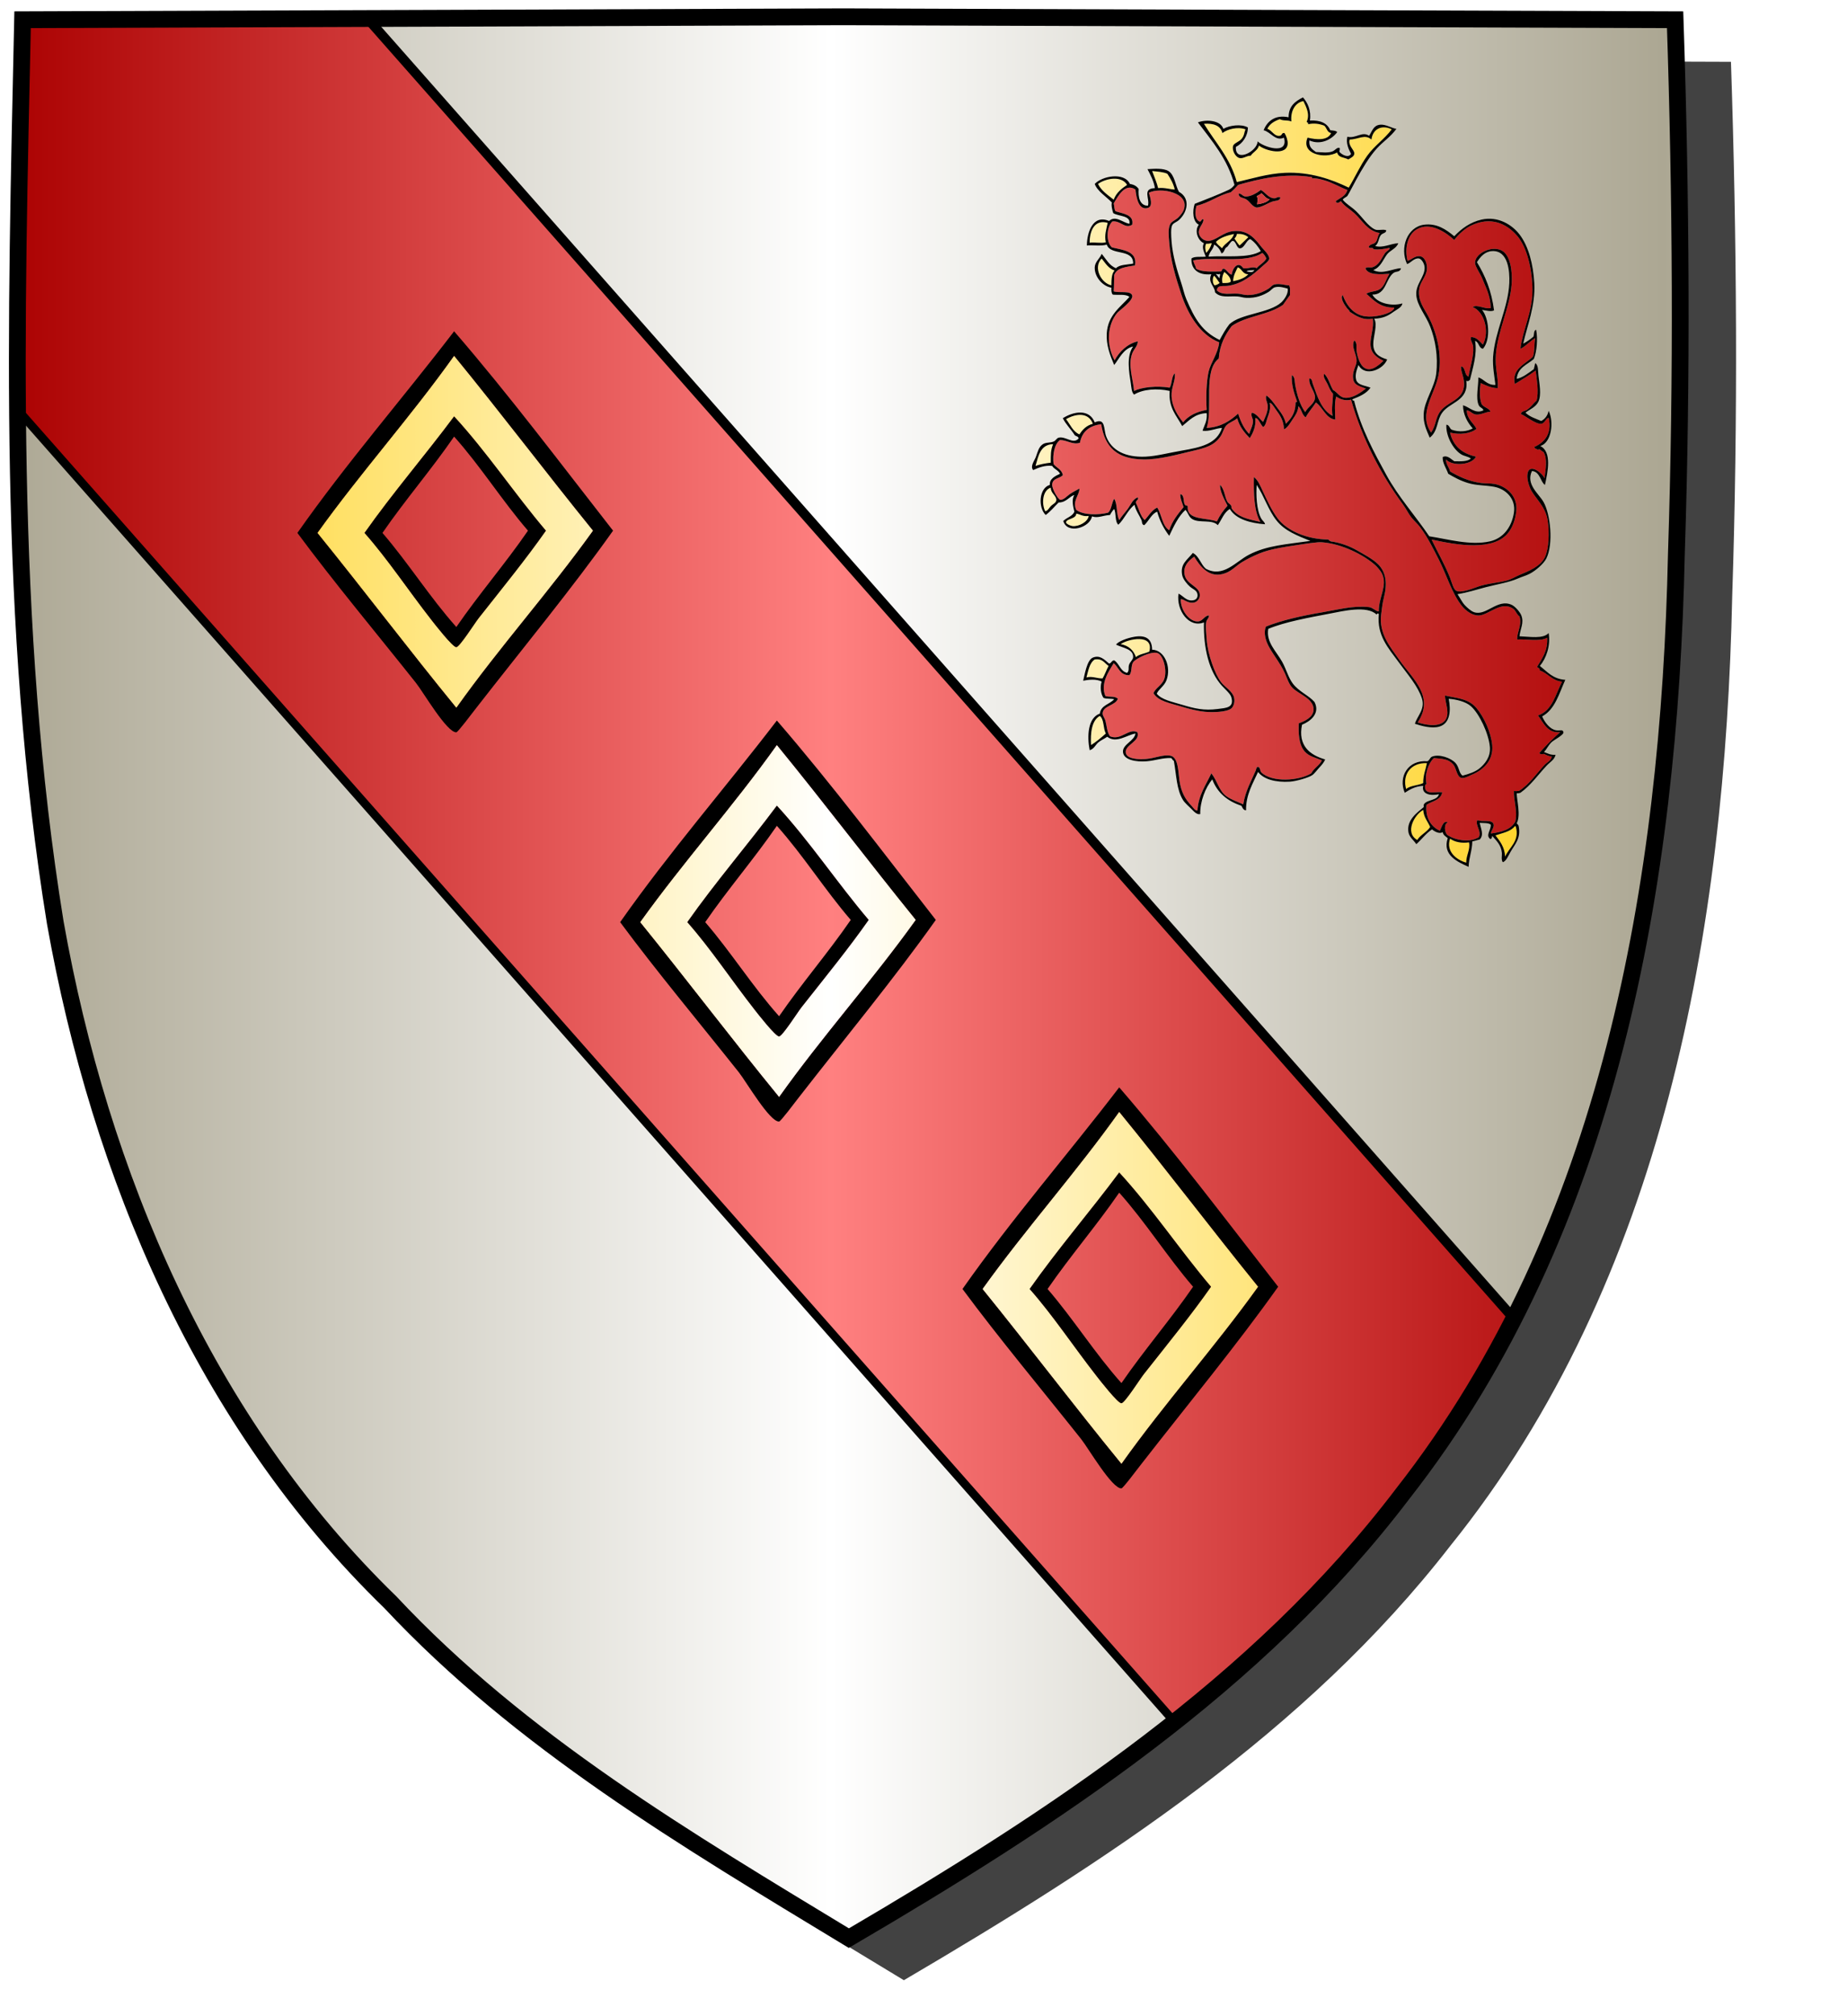
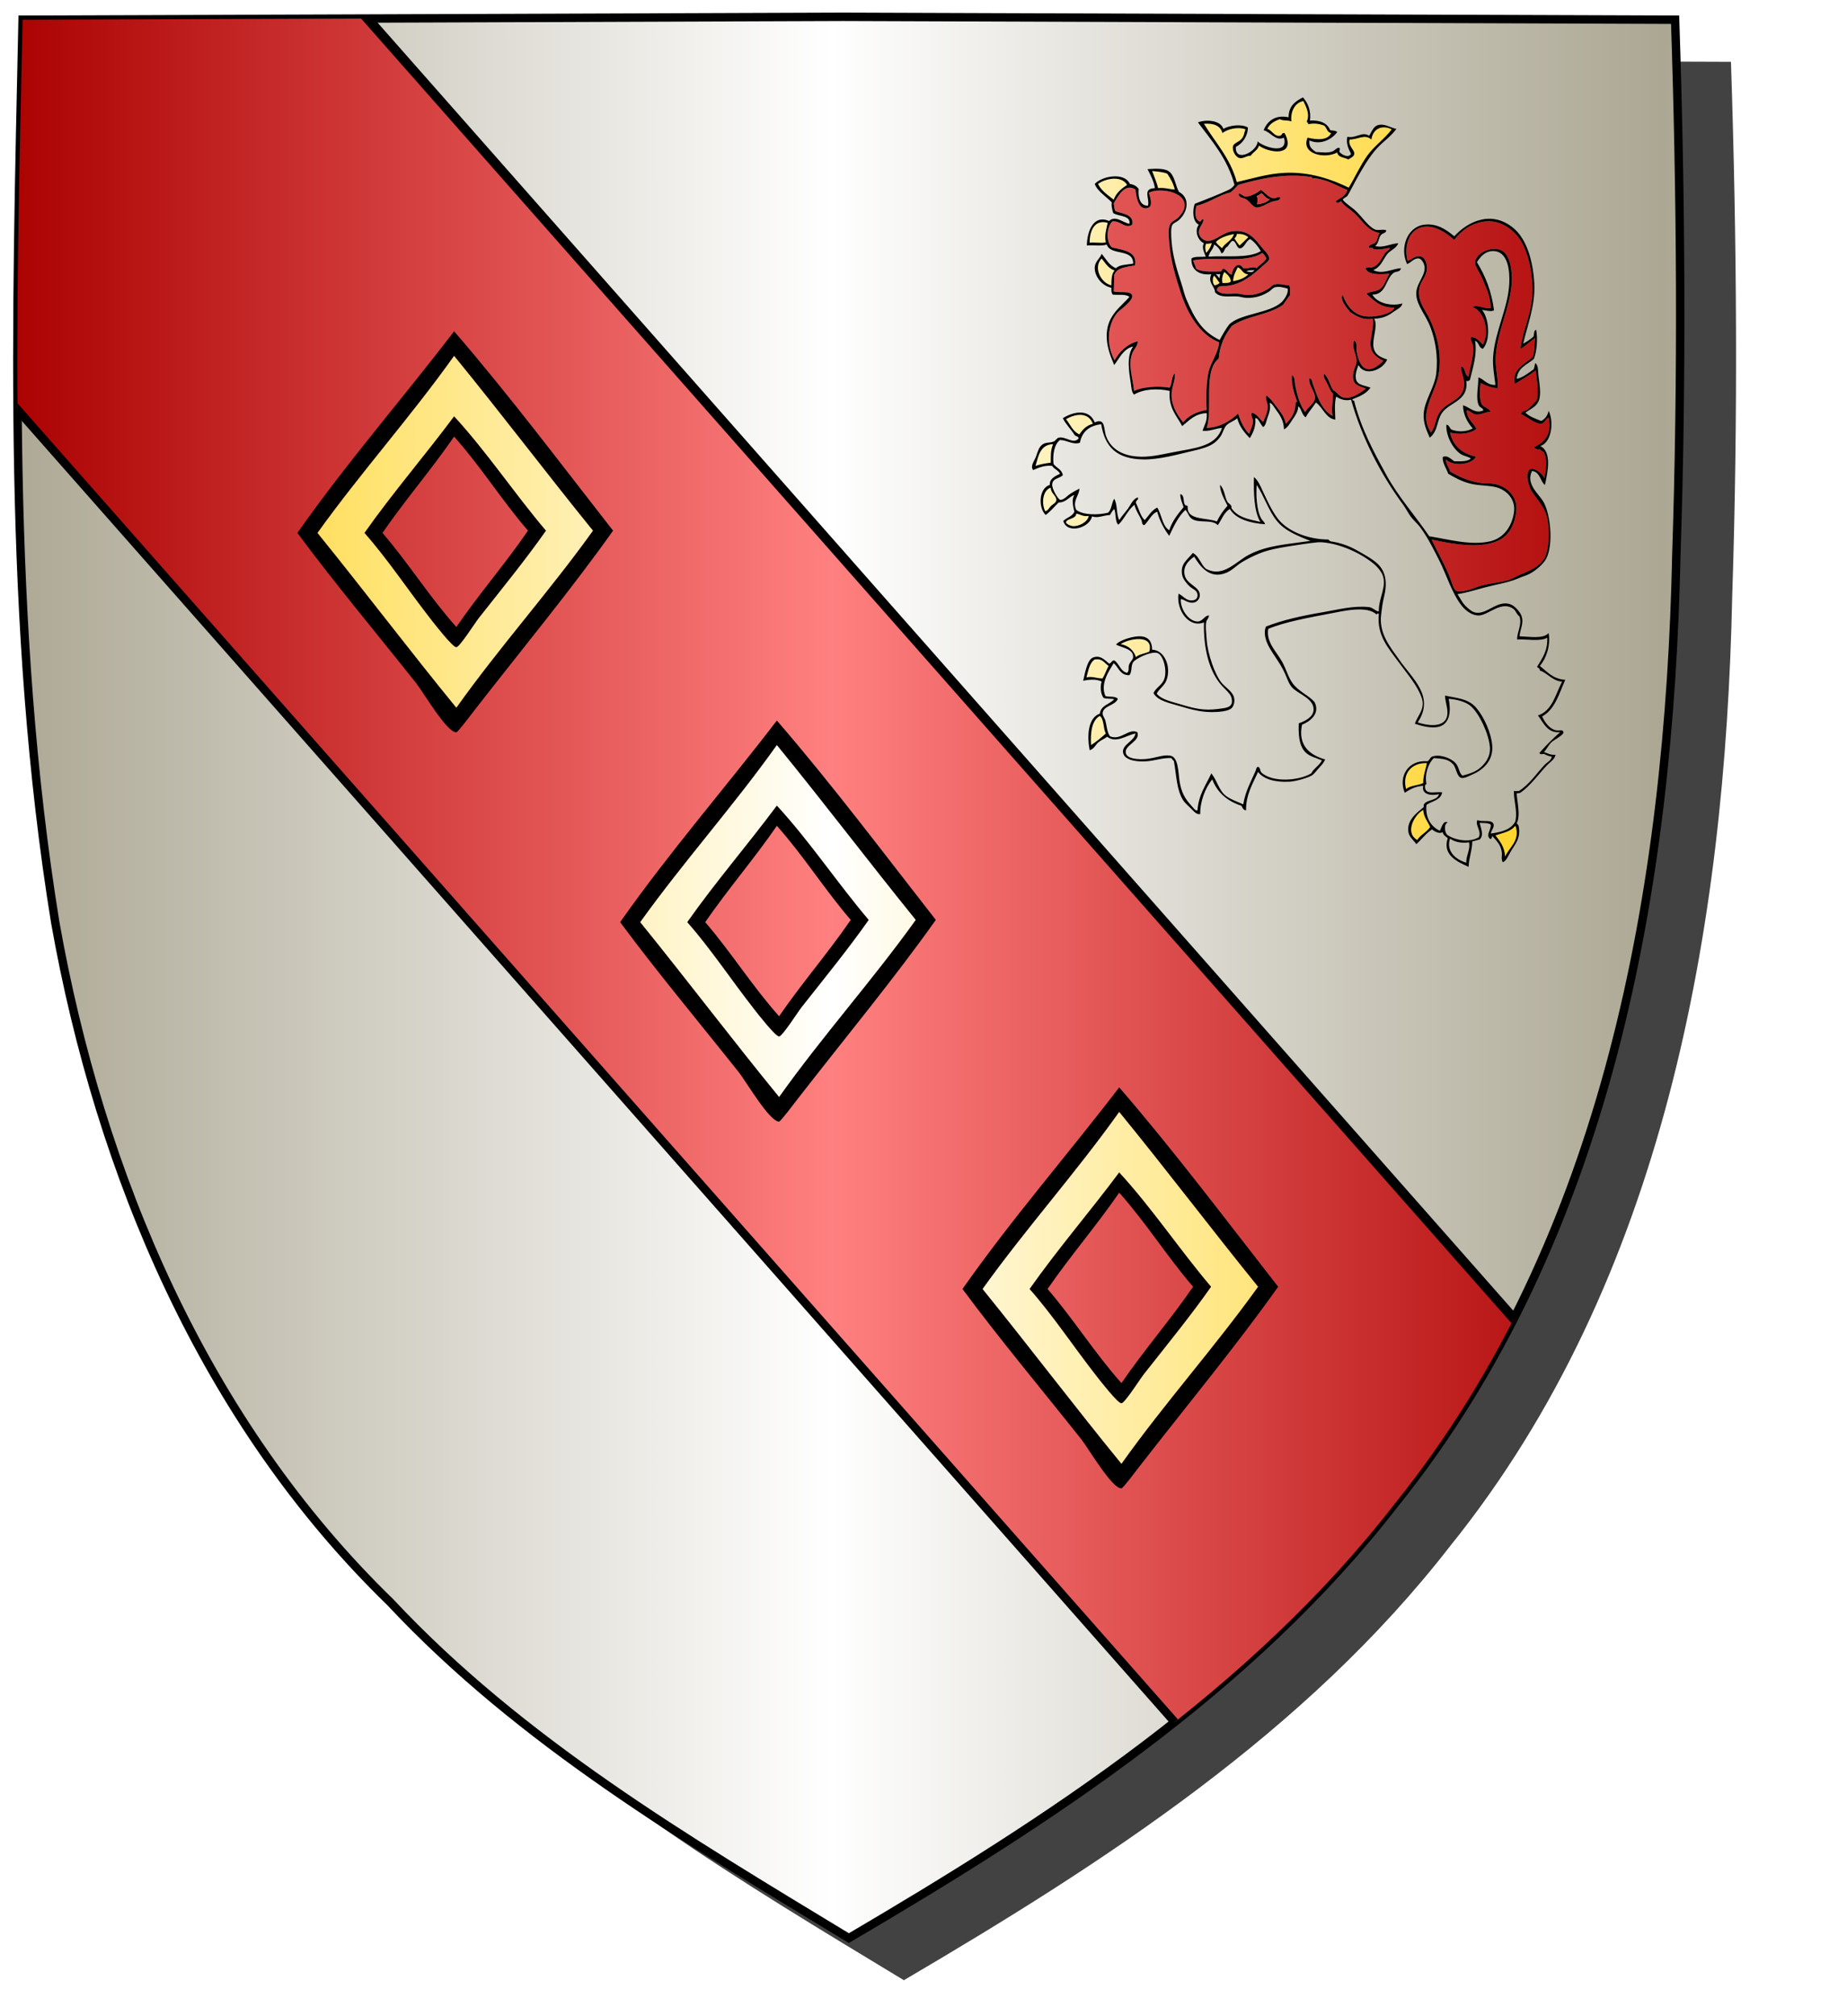
<svg xmlns="http://www.w3.org/2000/svg" xmlns:ns1="http://www.inkscape.org/namespaces/inkscape" xmlns:ns2="http://sodipodi.sourceforge.net/DTD/sodipodi-0.dtd" height="720" id="svg2" ns1:export-filename="ecu_francais_ancien.svg" ns1:export-xdpi="144" ns1:export-ydpi="144" ns1:output_extension="org.inkscape.output.svg.inkscape" ns1:version="1.0.2-2 (e86c870879, 2021-01-15)" ns2:docname="ecu_francais_ancien.svg" ns2:version="0.32" version="1.0" width="660">
  <ns2:namedview bordercolor="#666666" borderopacity="1.0" gridtolerance="10.0" guidetolerance="10.0" height="680px" id="base" ns1:current-layer="layer1" ns1:cx="396.46229" ns1:cy="478.04383" ns1:document-rotation="0" ns1:pageopacity="0.0" ns1:pageshadow="2" ns1:window-height="1009" ns1:window-maximized="1" ns1:window-width="1920" ns1:window-x="-8" ns1:window-y="-8" ns1:zoom="0.44547727" objecttolerance="10.0" pagecolor="#ffffff" showgrid="false" />
  <g id="layer5" style="display:inline">
    <path d="M 301.239,6.004 C 203.544,6.380 105.788,6.695 8.069,7.048 C 5.761,114.502 2.462,222.997 19.746,329.451 C 35.733,419.429 73.064,507.742 139.474,572.164 C 186.117,622.007 245.447,657.038 303.324,692.122 C 375.128,649.934 446.745,603.655 498.391,537.006 C 574.740,442.231 596.523,316.491 599.027,197.913 C 601.125,134.313 600.692,70.642 598.580,7.048 C 499.470,6.700 400.325,6.351 301.239,6.004 z" id="path856" style="display:inline;overflow:visible;visibility:visible;opacity:1;fill:#424242;fill-opacity:1;fill-rule:evenodd;stroke:none;stroke-width:1.5;stroke-linecap:round;stroke-linejoin:round;stroke-miterlimit:4;stroke-dasharray:none;stroke-dashoffset:0;stroke-opacity:1;marker:none;marker-start:none;marker-mid:none;marker-end:none;filter:url(#filter3467)" transform="matrix(1.001,0,0,1,19.356,15.028)" />
  </g>
  <g id="layer3" ns1:groupmode="layer" ns1:label="Fond écu" style="display:inline">
    <path d="M 301.239,6.004 C 203.544,6.380 105.788,6.695 8.069,7.048 C 5.761,114.502 2.462,222.997 19.746,329.451 C 35.733,419.429 73.064,507.742 139.474,572.164 C 186.117,622.007 245.447,657.038 303.324,692.122 C 375.128,649.934 446.745,603.655 498.391,537.006 C 574.740,442.231 596.523,316.491 599.027,197.913 C 601.125,134.313 600.692,70.642 598.580,7.048 C 499.470,6.700 400.325,6.351 301.239,6.004 z" id="path856" style="fill:url(#linearGradientargent);stroke:black;stroke-width:3.000" />
  </g>
  <g clip-path="url(#clip1)" id="layer4" ns1:groupmode="layer" ns1:label="Meubles" ns2:insensitive="true" style="fill:#ffffff">
    <g desc="partition" id="bande" label="partition">
      <path d="M 8.000,147.603 L 528.000,737.000 L 604.000,737.000 L 604.000,542.000 L 131.958,7.000 L 8.000,7.000 L 8.000,147.603 z" id="" style="fill:#000000;stroke:black;stroke-width:3.000" />
    </g>
    <g desc="partition" id="bande" label="partition">
      <path d="M 3.000,142.603 L 523.000,732.000 L 599.000,732.000 L 599.000,537.000 L 126.958,2.000 L 3.000,2.000 L 3.000,142.603 z" id="" style="fill:url(#linearGradientgueules);stroke:black;stroke-width:3.000" />
    </g>
    <g desc="mâcle" id="mâcle" label="objets">
      <g id="">
        <path d="M 219.067,189.508 C 204.266,210.354 187.083,231.115 170.267,252.708 C 168.356,255.160 163.628,261.478 163.067,261.508 C 159.703,261.692 151.278,247.193 148.667,243.908 C 134.599,226.210 119.344,207.970 106.267,190.308 C 123.876,165.250 143.757,142.465 162.267,118.308 C 182.052,141.189 200.337,165.571 219.067,189.508 M 113.467,190.308 C 130.181,210.926 146.267,232.175 163.067,252.708 C 178.590,230.898 196.273,211.247 211.867,189.508 C 195.152,168.889 179.067,147.641 162.267,127.108 C 146.743,148.918 129.061,168.569 113.467,190.308 z" id="" style="fill:#000000" />
        <path d="M 162.267,127.108 C 179.067,147.641 195.152,168.889 211.867,189.508 C 196.273,211.247 178.590,230.898 163.067,252.708 C 146.267,232.175 130.181,210.926 113.467,190.308 C 129.061,168.569 146.743,148.918 162.267,127.108 M 130.267,190.308 C 138.566,199.681 145.947,210.883 154.267,221.508 C 155.290,222.815 161.794,231.178 163.067,231.108 C 164.249,231.043 169.735,222.394 171.067,220.708 C 179.793,209.654 188.059,199.506 195.067,189.508 C 183.802,176.240 174.024,161.484 162.267,148.708 C 151.795,162.770 140.407,175.916 130.267,190.308 z" id="" style="fill:url(#linearGradientor)" />
        <path d="M 162.267,148.708 C 174.024,161.484 183.802,176.240 195.067,189.508 C 188.059,199.506 179.793,209.654 171.067,220.708 C 169.735,222.394 164.249,231.043 163.067,231.108 C 161.794,231.178 155.290,222.815 154.267,221.508 C 145.947,210.883 138.566,199.681 130.267,190.308 C 140.407,175.916 151.795,162.770 162.267,148.708 M 136.667,190.308 C 145.927,201.047 153.623,213.353 163.067,223.908 C 171.218,212.059 180.515,201.357 188.667,189.508 C 179.406,178.769 171.711,166.464 162.267,155.908 C 154.115,167.756 144.818,178.459 136.667,190.308 z" id="" style="fill:#000000" />
      </g>
    </g>
    <g desc="mâcle" id="mâcle" label="objets">
      <g id="">
        <path d="M 334.400,328.508 C 319.599,349.354 302.417,370.115 285.600,391.708 C 283.690,394.160 278.962,400.478 278.400,400.508 C 275.036,400.692 266.611,386.193 264.000,382.908 C 249.933,365.210 234.678,346.970 221.600,329.308 C 239.210,304.250 259.090,281.465 277.600,257.308 C 297.386,280.189 315.670,304.571 334.400,328.508 M 228.800,329.308 C 245.514,349.926 261.600,371.175 278.400,391.708 C 293.923,369.898 311.606,350.247 327.200,328.508 C 310.486,307.889 294.401,286.641 277.600,266.108 C 262.077,287.918 244.394,307.569 228.800,329.308 z" id="" style="fill:#000000" />
        <path d="M 277.600,266.108 C 294.401,286.641 310.486,307.889 327.200,328.508 C 311.606,350.247 293.923,369.898 278.400,391.708 C 261.600,371.175 245.514,349.926 228.800,329.308 C 244.394,307.569 262.077,287.918 277.600,266.108 M 245.600,329.308 C 253.899,338.681 261.280,349.883 269.600,360.508 C 270.623,361.815 277.127,370.178 278.400,370.108 C 279.582,370.043 285.069,361.394 286.400,359.708 C 295.126,348.654 303.393,338.506 310.400,328.508 C 299.135,315.240 289.358,300.484 277.600,287.708 C 267.128,301.770 255.741,314.916 245.600,329.308 z" id="" style="fill:url(#linearGradientor)" />
        <path d="M 277.600,287.708 C 289.358,300.484 299.135,315.240 310.400,328.508 C 303.393,338.506 295.126,348.654 286.400,359.708 C 285.069,361.394 279.582,370.043 278.400,370.108 C 277.127,370.178 270.623,361.815 269.600,360.508 C 261.280,349.883 253.899,338.681 245.600,329.308 C 255.741,314.916 267.128,301.770 277.600,287.708 M 252.000,329.308 C 261.261,340.047 268.956,352.353 278.400,362.908 C 286.551,351.059 295.849,340.357 304.000,328.508 C 294.739,317.769 287.045,305.464 277.600,294.908 C 269.449,306.756 260.151,317.459 252.000,329.308 z" id="" style="fill:#000000" />
      </g>
    </g>
    <g desc="mâcle" id="mâcle" label="objets">
      <g id="">
        <path d="M 456.733,459.508 C 441.933,480.354 424.750,501.115 407.933,522.708 C 406.023,525.160 401.295,531.478 400.733,531.508 C 397.369,531.692 388.945,517.193 386.333,513.908 C 372.266,496.210 357.011,477.970 343.933,460.308 C 361.543,435.250 381.424,412.465 399.933,388.308 C 419.719,411.189 438.004,435.571 456.733,459.508 M 351.133,460.308 C 367.848,480.926 383.933,502.175 400.733,522.708 C 416.257,500.898 433.940,481.247 449.533,459.508 C 432.819,438.889 416.734,417.641 399.933,397.108 C 384.410,418.918 366.728,438.569 351.133,460.308 z" id="" style="fill:#000000" />
        <path d="M 399.933,397.108 C 416.734,417.641 432.819,438.889 449.533,459.508 C 433.940,481.247 416.257,500.898 400.733,522.708 C 383.933,502.175 367.848,480.926 351.133,460.308 C 366.728,438.569 384.410,418.918 399.933,397.108 M 367.933,460.308 C 376.233,469.681 383.613,480.883 391.933,491.508 C 392.957,492.815 399.461,501.178 400.733,501.108 C 401.916,501.043 407.402,492.394 408.733,490.708 C 417.460,479.654 425.726,469.506 432.733,459.508 C 421.469,446.240 411.691,431.484 399.933,418.708 C 389.461,432.770 378.074,445.916 367.933,460.308 z" id="" style="fill:url(#linearGradientor)" />
        <path d="M 399.933,418.708 C 411.691,431.484 421.469,446.240 432.733,459.508 C 425.726,469.506 417.460,479.654 408.733,490.708 C 407.402,492.394 401.916,501.043 400.733,501.108 C 399.461,501.178 392.957,492.815 391.933,491.508 C 383.613,480.883 376.233,469.681 367.933,460.308 C 378.074,445.916 389.461,432.770 399.933,418.708 M 374.333,460.308 C 383.594,471.047 391.289,483.353 400.733,493.908 C 408.885,482.059 418.182,471.357 426.333,459.508 C 417.073,448.769 409.378,436.464 399.933,425.908 C 391.782,437.756 382.485,448.459 374.333,460.308 z" id="" style="fill:#000000" />
      </g>
    </g>
    <g desc="lion couronné" id="__lion couronné" label="_lions">
      <g id="">
        <path d="M 466.912,43.537 C 467.111,43.778 467.634,43.696 467.407,44.364 C 469.582,43.882 471.436,44.198 473.194,44.860 C 474.132,45.631 474.180,47.291 475.674,47.505 C 474.477,50.287 470.382,49.927 467.242,49.159 C 464.762,55.065 473.447,56.860 477.824,54.449 C 478.337,56.400 480.156,56.061 481.792,56.929 C 482.854,56.312 483.943,55.815 483.941,54.780 C 483.939,53.488 481.552,51.916 482.288,49.820 C 485.521,49.742 487.724,47.779 490.059,49.820 C 490.505,46.167 493.643,44.367 497.333,46.183 C 494.758,49.648 491.115,52.061 488.571,55.607 C 486.040,59.134 484.289,63.164 481.957,67.015 C 475.913,64.081 468.171,61.314 459.141,61.724 C 452.936,62.006 447.144,63.851 441.946,65.031 C 439.640,56.480 434.315,50.949 430.208,44.199 C 433.760,43.952 436.130,44.890 436.821,47.505 C 438.659,46.088 442.282,45.160 445.088,46.183 C 444.537,47.343 444.729,48.237 443.765,49.489 C 442.852,50.677 440.909,51.088 440.624,52.135 C 440.198,53.700 441.466,56.121 442.938,56.433 C 444.311,56.724 445.440,55.558 446.906,55.607 C 447.787,54.283 449.403,53.694 449.882,51.969 C 452.149,53.870 459.881,55.812 460.133,51.308 C 460.197,50.175 459.588,48.399 458.976,47.505 C 457.861,47.360 458.269,48.340 457.322,48.497 C 455.323,48.831 454.508,46.455 452.858,46.017 C 453.693,44.206 455.368,43.236 457.322,42.545 C 458.608,43.263 460.084,42.767 461.456,43.372 C 461.051,39.534 462.913,36.579 465.755,36.097 C 466.802,38.252 468.168,40.874 466.912,43.537 z" id="" style="fill:url(#linearGradientor)" />
        <path d="M 411.690,61.063 C 413.620,61.282 415.680,61.371 417.146,62.055 C 418.233,63.723 419.270,65.442 419.791,67.676 C 418.275,67.689 416.173,66.897 413.839,67.180 C 413.433,65.439 412.428,63.009 411.690,61.063 z" id="" style="fill:url(#linearGradientor)" />
        <path d="M 481.461,67.841 C 480.924,70.005 478.895,70.677 477.328,71.809 C 477.575,73.002 478.681,72.229 479.146,71.809 C 480.395,73.621 482.207,74.553 483.941,76.108 C 486.850,78.719 488.550,82.463 493.034,83.218 C 492.165,84.233 492.362,85.637 491.546,86.524 C 490.807,87.328 489.532,87.073 489.066,88.178 C 489.638,88.993 490.332,88.009 490.885,89.004 C 492.607,89.257 494.605,88.925 496.506,88.508 C 496.788,89.242 495.494,89.545 494.853,90.492 C 493.656,92.260 492.806,94.722 490.389,95.452 C 489.552,95.705 488.786,95.170 487.909,95.783 C 488.783,98.339 493.398,97.993 496.506,97.767 C 495.382,99.497 494.906,101.769 493.365,103.058 C 491.985,104.213 490.008,103.880 488.239,104.876 C 490.863,107.213 493.141,109.894 498.160,109.837 C 498.392,110.210 497.571,110.884 497.168,111.159 C 495.460,112.322 491.204,113.382 487.909,112.978 C 483.523,112.440 481.033,108.779 479.807,105.373 C 478.764,106.488 480.543,108.969 481.295,110.002 C 481.652,110.492 482.208,110.805 482.287,111.325 C 484.425,112.682 486.911,114.495 490.554,113.805 C 491.005,117.000 489.683,120.139 489.728,122.898 C 489.779,126.087 491.820,127.567 494.356,128.850 C 492.517,130.596 489.387,133.382 486.916,130.834 C 485.857,129.741 485.036,127.358 484.767,125.378 C 484.592,124.090 485.092,122.412 483.940,121.575 C 482.692,123.874 484.838,126.422 484.767,129.015 C 484.719,130.772 482.970,132.718 483.610,135.629 C 484.046,137.615 485.892,137.908 488.074,138.770 C 486.329,140.105 483.697,142.100 480.964,142.077 C 478.649,142.058 478.112,140.206 476.335,139.266 C 475.217,137.409 474.711,134.938 473.194,133.479 C 472.604,134.606 473.828,135.990 474.351,137.117 C 474.947,138.400 475.463,139.776 476.335,140.589 C 476.315,143.309 475.702,145.803 476.170,148.525 C 472.224,146.392 470.747,141.685 469.061,136.951 C 468.845,136.346 468.857,135.158 467.903,135.133 C 467.494,137.739 470.032,139.758 469.887,142.077 C 469.751,144.267 467.260,145.278 466.415,147.202 C 464.562,144.713 463.470,141.121 462.778,137.282 C 462.579,136.178 462.778,134.556 461.621,133.975 C 461.390,137.238 462.478,140.613 463.439,143.234 C 463.563,143.799 462.767,143.444 462.943,144.061 C 462.867,147.567 461.290,149.572 459.471,151.336 C 459.028,148.833 457.410,146.930 455.999,145.053 C 454.967,143.681 453.914,142.148 452.527,141.250 C 451.965,142.395 453.017,143.727 453.023,145.218 C 453.031,147.234 451.995,149.165 451.370,150.674 C 450.032,149.587 449.287,147.908 447.402,147.368 C 446.746,148.167 447.712,149.268 447.732,150.344 C 447.764,151.996 446.729,153.586 446.410,154.973 C 444.515,153.120 443.328,150.560 442.442,147.698 C 439.560,150.273 436.362,152.531 431.199,152.824 C 433.486,145.481 429.799,132.577 435.498,128.023 C 435.882,123.007 437.806,119.530 440.127,116.450 C 445.162,112.833 453.451,112.468 458.479,108.845 C 459.300,107.681 460.112,106.509 460.959,105.373 C 460.900,104.165 461.167,102.630 460.628,101.900 C 459.271,101.898 457.368,101.165 455.503,101.570 C 454.525,101.782 454.107,102.580 453.354,103.058 C 451.446,104.268 448.859,105.399 445.748,105.373 C 444.505,105.362 443.449,104.954 442.442,104.876 C 439.634,104.660 436.777,105.571 434.836,103.719 C 434.964,101.616 437.010,102.318 438.804,102.066 C 443.944,101.342 447.603,98.201 451.039,95.122 C 451.897,94.353 453.441,93.186 453.519,92.476 C 453.675,91.058 451.522,89.145 450.874,88.343 C 448.690,85.643 446.218,81.953 440.623,82.556 C 436.954,82.951 434.514,85.986 431.695,86.028 C 429.915,86.055 428.552,84.493 428.388,83.218 C 428.138,81.276 429.967,80.165 430.042,78.423 C 429.321,77.767 429.453,79.370 428.554,79.084 C 426.834,78.200 427.001,75.405 427.561,73.463 C 432.199,72.424 435.205,69.753 439.796,68.668 C 440.747,67.855 441.629,66.973 442.442,66.023 C 449.871,63.901 459.073,61.716 468.565,63.212 C 468.917,63.135 468.879,63.448 468.895,63.708 C 470.126,63.512 471.874,64.000 473.194,64.369 C 476.077,65.177 478.918,66.891 481.461,67.841 M 455.338,70.818 C 453.207,70.748 452.120,68.642 450.543,67.841 C 449.338,68.749 446.900,70.367 444.922,70.156 C 443.973,70.055 443.611,69.026 442.607,69.164 C 442.628,70.704 444.154,70.526 445.253,71.148 C 446.645,71.937 447.390,73.793 449.055,74.124 C 450.969,73.990 452.920,72.576 454.677,71.975 C 455.751,71.607 457.444,71.815 457.488,70.487 C 456.548,70.087 456.150,70.844 455.338,70.818 z" id="" style="fill:url(#linearGradientgueules)" />
        <path d="M 402.762,66.023 C 400.737,67.360 398.877,68.862 397.967,71.313 C 395.874,69.659 393.590,68.195 392.346,65.692 C 395.064,63.694 400.719,62.579 402.762,66.023 z" id="" style="fill:url(#linearGradientor)" />
        <path d="M 405.738,67.676 C 406.093,70.728 406.852,75.042 410.036,74.290 C 412.179,73.783 411.048,70.622 410.532,68.833 C 414.451,66.771 425.504,68.635 422.932,75.116 C 422.596,75.964 421.686,77.047 420.948,77.762 C 420.103,78.582 418.602,79.105 418.138,80.076 C 417.303,81.824 417.659,84.456 417.807,86.524 C 418.279,93.115 420.238,99.409 422.106,105.042 C 424.460,112.143 428.821,119.610 435.663,122.237 C 435.296,126.158 432.605,129.497 431.861,132.818 C 431.100,136.207 430.905,141.886 431.199,146.376 C 427.578,147.053 424.657,148.431 422.767,150.840 C 420.893,148.391 418.831,145.510 418.634,141.415 C 418.488,138.392 420.118,135.882 419.791,133.314 C 418.590,134.427 418.874,137.026 417.972,138.439 C 413.421,137.679 408.036,138.249 405.242,139.597 C 404.845,135.097 402.979,130.426 404.580,126.205 C 405.163,124.670 406.526,123.625 406.564,121.906 C 403.007,122.705 399.996,125.476 398.298,128.685 C 395.208,123.169 395.647,115.870 399.290,111.655 C 399.937,110.906 405.050,107.309 404.580,105.538 C 404.078,103.646 399.874,104.715 397.967,104.050 C 398.133,101.894 398.065,100.285 398.132,98.263 C 399.052,95.546 402.463,95.319 405.572,94.791 C 406.510,89.591 401.157,89.300 397.306,88.343 C 395.117,86.326 395.397,81.093 397.471,79.084 C 400.458,78.663 401.947,81.907 404.580,80.242 C 405.282,76.587 401.235,76.337 398.628,75.447 C 398.112,74.806 398.219,73.541 397.967,72.636 C 399.443,70.183 401.974,65.182 405.738,67.676 z" id="" style="fill:url(#linearGradientgueules)" />
        <path d="M 457.488,70.487 C 457.444,71.815 455.751,71.607 454.677,71.975 C 452.920,72.576 450.968,73.990 449.055,74.124 C 447.390,73.793 446.645,71.937 445.253,71.148 C 444.154,70.526 442.628,70.704 442.607,69.164 C 443.611,69.026 443.973,70.055 444.922,70.156 C 446.900,70.366 449.339,68.749 450.543,67.841 C 452.120,68.642 453.207,70.748 455.338,70.818 C 456.150,70.844 456.548,70.087 457.488,70.487 M 450.709,68.999 C 450.328,69.556 449.508,69.672 449.055,70.156 C 449.682,70.770 449.248,72.047 449.221,72.967 C 451.027,72.679 452.737,72.294 453.685,71.148 C 452.213,70.912 451.761,69.655 450.709,68.999 z" id="" style="fill:#000000" />
        <path d="M 453.685,71.148 C 452.737,72.294 451.027,72.679 449.221,72.967 C 449.248,72.047 449.682,70.770 449.055,70.156 C 449.508,69.672 450.329,69.556 450.709,68.999 C 451.761,69.655 452.213,70.912 453.685,71.148 z" id="" style="fill:url(#linearGradientgueules)" />
        <path d="M 549.744,160.760 C 549.700,159.727 550.885,161.199 551.563,161.421 C 553.051,163.911 552.303,167.640 551.894,170.845 C 551.540,169.349 546.937,165.394 545.942,168.696 C 545.341,170.688 546.408,173.452 546.768,174.317 C 548.147,177.632 552.242,180.554 553.051,185.891 C 553.675,190.003 553.547,195.807 552.059,198.952 C 550.469,202.313 546.311,203.931 542.800,205.400 C 541.476,205.955 540.052,206.911 538.171,207.384 C 535.372,208.090 532.526,208.229 529.078,209.203 C 527.087,209.766 522.520,211.913 520.480,211.022 C 519.344,210.525 518.788,207.972 518.165,206.392 C 516.169,201.329 513.727,197.233 511.552,192.670 C 520.853,194.706 533.753,196.905 538.998,190.190 C 540.482,188.289 541.456,185.657 541.808,182.584 C 542.418,177.268 538.472,173.664 534.038,172.829 C 532.487,172.538 530.825,172.712 529.243,172.499 C 524.841,171.906 521.179,170.138 518.165,168.365 C 517.800,166.802 516.730,165.943 516.677,164.067 C 519.024,166.620 525.956,166.086 527.424,163.075 C 522.550,161.997 519.253,159.342 518.165,154.477 C 521.583,155.340 525.447,154.893 527.589,153.155 C 526.779,151.264 524.164,149.747 524.117,146.541 C 525.401,146.631 526.058,147.880 527.424,148.029 C 529.157,148.219 531.056,147.036 532.549,147.037 C 532.375,145.796 530.062,145.514 529.408,144.227 C 528.606,142.058 528.751,139.335 529.078,136.786 C 530.475,137.384 532.671,138.586 535.195,138.605 C 535.443,134.545 534.145,131.662 534.534,126.536 C 535.162,118.255 539.523,109.770 540.155,101.570 C 540.512,96.927 539.740,90.835 536.352,89.335 C 532.656,87.699 526.955,90.662 527.094,93.965 C 527.143,95.154 529.020,97.859 529.573,99.255 C 530.944,102.710 532.513,105.255 532.715,110.002 C 530.697,110.561 527.778,108.529 526.266,109.672 C 530.396,111.280 532.395,118.325 529.904,123.064 C 528.781,121.972 527.483,120.209 525.605,120.418 C 525.354,121.659 526.332,122.532 526.432,123.890 C 526.696,127.447 525.214,131.266 524.779,134.472 C 523.154,134.002 523.837,131.225 522.133,130.834 C 521.789,132.572 523.541,135.006 523.125,138.109 C 522.476,142.963 517.282,143.452 514.693,146.872 C 512.874,149.275 513.246,151.805 511.387,154.477 C 506.661,147.819 512.752,140.773 514.032,133.976 C 515.501,126.171 513.074,118.075 510.395,112.978 C 508.844,110.029 506.643,107.458 507.088,103.389 C 507.385,100.667 509.754,98.802 509.898,95.949 C 509.983,94.278 509.268,91.664 507.253,91.485 C 505.623,91.340 504.204,92.862 502.954,93.138 C 501.764,88.370 503.134,83.731 506.261,81.895 C 511.118,79.043 516.809,83.075 519.653,85.698 C 521.066,83.786 523.475,81.596 525.605,80.573 C 532.700,77.164 538.329,79.796 542.139,84.210 C 545.723,88.363 547.595,96.490 547.595,103.719 C 547.595,111.554 544.157,117.620 543.296,124.552 C 544.981,123.866 546.724,121.807 548.587,120.749 C 548.180,122.822 548.439,125.561 547.760,127.362 C 545.120,130.044 540.095,131.625 541.312,137.117 C 543.767,135.604 546.812,133.799 548.752,132.322 C 549.154,135.711 549.926,139.896 549.083,143.069 C 547.938,144.006 547.028,145.473 545.611,146.376 C 544.939,146.804 543.641,146.791 543.462,147.864 C 544.822,148.297 548.715,151.545 550.736,151.336 C 552.058,151.200 552.321,149.405 553.382,149.187 C 554.692,154.807 551.937,158.020 548.257,159.603 C 548.400,160.341 549.310,160.312 549.744,160.760 z" id="" style="fill:url(#linearGradientgueules)" />
        <path d="M 395.818,79.580 C 395.350,81.871 394.576,84.065 395.156,86.524 C 393.407,87.010 390.945,86.377 389.370,86.690 C 389.333,82.299 391.204,78.239 395.818,79.580 z" id="" style="fill:url(#linearGradientor)" />
        <path d="M 440.954,83.548 C 440.244,85.980 437.801,86.678 436.655,88.674 C 435.957,87.884 434.935,87.418 434.506,86.359 C 436.054,84.821 438.413,84.094 440.954,83.548 z" id="" style="fill:url(#linearGradientor)" />
        <path d="M 441.946,83.548 C 443.856,83.402 445.108,83.913 446.079,84.706 C 445.023,85.688 444.034,86.739 442.938,87.682 C 442.247,86.940 441.714,86.040 441.119,85.202 C 441.485,84.741 441.907,84.336 441.946,83.548 z" id="" style="fill:url(#linearGradientor)" />
        <path d="M 433.018,86.855 C 432.628,88.283 431.907,89.382 431.034,90.327 C 430.691,89.538 430.447,87.751 431.034,87.020 C 431.862,87.132 432.314,86.867 433.018,86.855 z" id="" style="fill:url(#linearGradientor)" />
        <path d="M 452.527,92.311 C 451.731,93.829 450.081,94.494 449.055,95.783 C 447.731,94.987 446.124,96.089 444.261,95.783 C 442.440,93.075 440.444,95.657 440.127,98.098 C 438.841,97.731 438.526,96.392 437.317,95.948 C 436.620,95.913 436.734,96.689 436.325,96.940 C 433.387,96.961 429.459,97.270 427.397,95.948 C 427.221,94.801 426.536,94.164 426.404,92.972 C 433.495,91.481 445.257,94.220 451.039,90.327 C 451.759,90.766 452.143,91.538 452.527,92.311 z" id="" style="fill:url(#linearGradientgueules)" />
        <path d="M 393.668,92.311 C 394.996,93.959 396.067,95.864 398.298,96.610 C 397.203,97.664 397.164,99.775 397.140,101.900 C 393.447,101.138 390.496,95.485 393.668,92.311 z" id="" style="fill:url(#linearGradientor)" />
        <path d="M 446.079,97.932 C 444.807,99.306 442.867,100.011 440.623,100.412 C 440.703,98.288 441.584,96.964 442.277,95.452 C 443.856,95.967 443.985,97.932 446.079,97.932 z" id="" style="fill:url(#linearGradientor)" />
        <path d="M 437.482,97.106 C 438.554,97.962 439.870,99.083 439.797,100.578 C 439.227,101.166 437.978,101.073 436.821,101.074 C 436.510,99.481 436.875,98.199 437.482,97.106 z" id="" style="fill:url(#linearGradientor)" />
        <path d="M 433.845,98.428 C 434.620,99.196 435.162,100.197 435.829,101.074 C 435.307,101.434 434.806,101.814 434.010,101.900 C 433.225,101.211 433.142,99.280 433.845,98.428 z" id="" style="fill:url(#linearGradientor)" />
-         <path d="M 477.493,141.581 C 478.704,142.538 480.608,143.243 482.784,142.738 C 486.658,156.430 493.465,169.479 501.301,180.104 C 502.469,181.687 503.273,183.462 504.443,184.898 C 505.430,186.111 506.525,187.017 507.419,188.205 C 510.050,191.705 511.922,195.458 514.197,199.944 C 516.993,205.455 518.853,212.019 522.464,216.478 C 523.761,218.078 526.177,219.939 528.582,219.784 C 531.981,219.566 536.621,214.354 540.817,217.470 C 541.699,218.125 541.898,219.373 542.966,220.115 C 543.973,223.179 541.999,225.765 542.139,228.382 C 544.829,228.088 550.436,229.249 552.886,227.720 C 553.096,232.615 550.973,235.176 549.249,238.136 C 549.681,238.688 550.154,238.408 550.241,239.459 C 552.854,240.196 554.591,243.124 558.177,243.427 C 555.827,247.967 554.728,253.756 549.579,255.497 C 551.534,258.085 552.990,261.973 557.515,261.449 C 554.875,263.768 552.392,266.245 550.075,268.889 C 550.438,269.495 550.917,269.345 551.729,269.220 C 552.562,269.654 553.419,270.065 554.539,270.212 C 554.227,271.655 552.779,272.241 551.894,273.188 C 548.927,276.360 546.547,280.059 542.800,282.447 C 541.906,282.491 541.816,282.588 540.982,282.447 C 540.833,285.871 542.352,289.593 541.478,293.359 C 539.983,296.218 536.583,297.171 532.715,297.657 C 532.928,296.434 534.017,295.460 533.707,294.351 C 533.180,292.463 529.783,293.687 527.921,292.863 C 526.998,294.673 529.573,296.891 528.416,298.980 C 524.981,301.095 519.728,299.947 517.173,298.154 C 516.200,297.306 515.844,294.240 517.338,293.690 C 515.725,292.840 515.144,295.460 514.528,296.666 C 511.353,295.252 509.222,291.961 509.733,287.407 C 511.740,286.052 514.843,285.793 515.354,282.943 C 512.975,282.616 509.486,283.898 509.237,281.290 C 509.184,280.735 509.154,280.207 509.733,279.967 C 508.988,276.521 510.407,272.524 512.378,270.708 C 515.700,270.951 517.663,271.100 519.322,273.023 C 520.417,274.291 520.554,277.505 522.298,277.817 C 523.332,278.002 525.157,276.982 525.936,276.660 C 529.797,275.062 533.742,271.779 533.211,266.079 C 532.791,261.570 530.362,256.180 527.589,252.852 C 524.711,249.397 520.461,249.330 516.346,248.388 C 516.405,250.878 517.917,254.022 516.842,256.490 C 515.351,259.913 509.853,259.079 506.592,257.977 C 512.756,248.804 504.793,242.429 500.143,235.823 C 496.727,230.969 492.674,226.231 493.530,219.454 C 493.799,217.320 493.989,215.438 494.522,213.337 C 495.743,208.521 495.388,204.388 492.373,201.432 C 490.529,199.626 487.277,197.896 484.767,196.473 C 482.115,194.968 478.878,193.789 475.509,193.331 C 475.216,193.128 474.839,193.009 474.682,192.670 C 467.038,192.631 459.802,189.523 456.495,185.065 C 454.323,182.135 452.658,178.438 451.039,174.979 C 450.312,173.425 449.543,171.497 448.063,170.350 C 447.954,175.915 448.082,182.676 450.378,186.387 C 445.838,185.359 442.425,184.769 440.127,181.593 C 439.946,181.342 440.136,180.915 439.962,180.601 C 439.661,180.057 438.860,179.663 438.639,179.278 C 437.547,177.374 437.620,174.805 435.994,173.160 C 435.799,175.232 437.563,178.525 438.639,180.601 C 437.141,182.244 435.847,184.091 434.836,186.222 C 431.168,184.759 424.020,185.914 424.420,180.931 C 424.187,180.235 423.763,180.741 423.428,180.270 C 422.701,179.245 423.348,176.746 421.775,176.467 C 421.657,177.854 422.493,179.716 422.932,181.096 C 420.928,183.557 418.897,185.989 417.807,189.363 C 415.254,187.782 415.167,183.736 413.508,181.262 C 411.488,182.217 410.491,184.197 409.044,185.726 C 407.440,184.243 406.961,181.636 405.903,179.608 C 405.754,178.552 407.095,178.569 406.564,177.624 C 404.761,178.241 404.092,180.210 403.092,181.592 C 402.061,183.017 400.849,184.272 399.951,185.726 C 398.837,183.698 399.388,180.005 398.132,178.120 C 397.215,179.573 397.222,181.950 395.983,183.080 C 392.502,183.960 387.093,184.007 384.574,182.088 C 383.139,178.841 385.658,176.978 385.732,174.483 C 384.547,175.123 383.596,175.570 382.260,176.467 C 381.396,177.047 379.988,178.703 378.788,178.451 C 378.125,178.312 375.846,174.618 375.977,172.995 C 376.164,170.684 378.571,170.973 379.780,169.688 C 379.437,167.606 377.530,167.088 376.473,165.720 C 376.080,162.301 376.735,158.634 378.788,157.123 C 381.449,157.215 383.311,158.924 385.897,158.115 C 386.653,154.131 389.255,151.993 393.503,151.501 C 394.836,159.816 399.217,163.912 408.548,164.067 C 414.225,164.161 420.750,162.299 425.908,161.091 C 430.674,159.974 433.849,159.165 436.159,155.800 C 436.967,154.623 437.284,152.977 438.143,151.997 C 439.161,150.836 441.121,150.322 442.111,149.352 C 442.901,152.420 444.706,154.472 446.575,156.461 C 447.763,154.696 448.882,152.089 448.559,149.352 C 449.588,149.003 450.407,151.679 451.370,152.493 C 452.296,151.971 452.454,150.480 452.858,149.352 C 453.492,147.577 454.152,145.813 453.684,143.896 C 454.408,143.785 455.280,145.410 455.999,146.376 C 457.437,148.307 458.742,150.318 458.810,153.320 C 460.182,152.718 461.051,150.983 461.951,149.683 C 462.842,148.396 463.855,146.964 463.935,145.053 C 465.140,146.052 465.173,148.224 466.581,149.021 C 467.613,147.077 469.070,145.558 470.218,143.731 C 472.721,145.480 473.813,149.493 477.162,149.848 C 477.127,147.629 476.718,143.865 477.493,141.581 z" id="" style="fill:url(#linearGradientgueules)" />
        <path d="M 390.527,151.336 C 388.263,151.938 386.833,153.373 385.732,155.138 C 383.346,154.107 382.430,151.606 380.937,149.682 C 384.257,147.747 388.886,147.008 390.527,151.336 z" id="" style="fill:url(#linearGradientor)" />
        <path d="M 376.308,158.610 C 375.400,160.897 375.501,162.315 375.481,165.224 C 373.513,165.460 371.657,165.808 370.025,166.381 C 371.070,162.741 371.748,158.735 376.308,158.610 z" id="" style="fill:url(#linearGradientor)" />
        <path d="M 373.497,182.584 C 372.066,179.750 372.601,175.014 375.481,174.152 C 375.454,176.200 377.576,177.010 377.465,178.616 C 377.400,179.568 376.325,179.969 375.647,180.600 C 374.869,181.324 374.490,182.421 373.497,182.584 z" id="" style="fill:url(#linearGradientor)" />
        <path d="M 389.039,184.237 C 388.725,186.395 385.518,188.101 383.252,187.875 C 382.493,187.799 380.933,187.070 380.937,186.552 C 380.949,185.181 384.628,185.356 384.575,183.411 C 386.108,183.641 386.947,184.565 389.039,184.237 z" id="" style="fill:url(#linearGradientor)" />
-         <path d="M 492.704,218.296 C 491.871,218.519 490.646,216.968 489.232,216.809 C 483.690,216.182 478.041,217.723 472.698,218.627 C 465.012,219.928 458.202,221.460 452.362,223.753 C 451.616,225.530 452.020,227.608 452.693,229.374 C 453.895,232.532 457.394,236.467 459.141,240.451 C 460.036,242.493 460.605,244.320 461.786,245.577 C 463.900,247.825 469.602,249.475 469.392,253.513 C 469.252,256.204 466.158,257.559 464.101,258.307 C 463.961,261.785 464.072,265.938 466.251,268.393 C 467.815,270.155 470.109,270.548 472.368,271.534 C 471.437,273.413 469.511,274.298 468.565,276.163 C 464.198,278.847 454.577,279.540 450.709,275.832 C 450.213,275.281 450.394,274.054 449.552,273.848 C 448.904,273.862 448.885,274.802 448.725,275.171 C 447.148,278.821 445.016,282.509 444.261,287.241 C 442.063,286.235 439.918,285.579 438.144,284.264 C 435.539,282.336 434.936,278.698 432.853,276.163 C 430.953,280.325 428.307,283.741 427.893,289.390 C 427.170,289.676 426.424,288.462 425.744,287.736 C 423.501,285.345 422.074,282.979 421.445,278.643 C 421.030,275.781 421.075,270.438 418.303,269.880 C 415.657,269.348 412.893,270.755 409.541,271.037 C 406.865,271.263 402.525,271.089 402.266,268.723 C 401.955,265.879 407.623,264.773 406.399,261.448 C 403.200,259.990 400.594,264.560 396.645,262.936 C 395.549,261.468 395.493,259.170 394.991,257.315 C 394.790,256.573 393.986,255.541 393.999,254.835 C 394.053,251.955 398.501,252.059 399.455,249.544 C 398.393,248.448 396.448,249.024 394.991,248.552 C 393.109,244.135 396.215,239.722 397.967,236.813 C 399.772,238.316 400.185,241.208 403.589,241.112 C 404.582,239.906 404.056,237.735 404.911,236.483 C 405.791,235.194 411.176,232.531 413.509,233.176 C 415.720,233.787 417.193,239.520 415.989,242.600 C 415.131,244.794 412.911,245.626 412.186,247.559 C 413.932,250.460 418.062,251.061 422.271,252.355 C 425.044,253.206 428.135,253.955 430.538,254.173 C 433.291,254.423 438.230,254.343 439.962,253.016 C 440.669,252.474 441.398,250.813 440.954,249.048 C 440.398,246.836 437.699,245.374 436.325,243.591 C 434.140,240.756 431.575,233.706 431.200,228.546 C 431.033,226.249 430.716,223.677 431.034,222.098 C 431.232,221.117 431.908,220.999 432.026,219.783 C 430.408,219.790 429.840,221.840 428.058,221.932 C 425.033,222.090 421.753,217.801 421.941,213.996 C 422.906,213.747 424.417,215.651 426.736,215.154 C 427.624,214.963 428.601,214.019 428.720,212.838 C 429.071,209.349 423.874,208.953 423.263,205.068 C 422.819,202.237 424.481,200.358 426.736,198.785 C 428.710,202.046 432.168,207.010 438.144,204.572 C 440.333,203.679 441.909,201.895 443.765,200.769 C 445.734,199.574 447.818,198.548 450.048,197.628 C 454.243,195.897 459.805,195.211 465.589,194.321 C 467.398,194.043 468.924,193.844 470.880,193.660 C 471.412,193.609 472.042,193.621 472.533,193.660 C 479.600,194.216 487.272,198.137 491.382,201.761 C 492.198,202.481 493.428,203.967 493.862,204.902 C 495.867,209.235 492.647,213.177 492.704,218.296 z" id="" style="fill:url(#linearGradientgueules)" />
        <path d="M 410.698,232.680 C 409.174,233.416 407.081,233.583 405.903,234.664 C 405.039,232.167 403.294,230.550 400.447,230.035 C 402.990,228.165 412.430,226.156 410.698,232.680 z" id="" style="fill:url(#linearGradientor)" />
        <path d="M 391.188,235.491 C 394.039,235.066 394.664,236.865 396.148,237.806 C 395.357,239.219 394.828,240.894 393.999,242.270 C 391.932,242.343 390.270,241.348 388.212,241.939 C 388.903,239.488 389.286,236.730 391.188,235.491 z" id="" style="fill:url(#linearGradientor)" />
        <path d="M 395.156,261.945 C 393.557,263.382 391.427,265.151 389.866,266.078 C 389.604,261.797 390.075,257.254 393.007,255.662 C 394.602,256.878 394.159,260.131 395.156,261.945 z" id="" style="fill:url(#linearGradientor)" />
        <path d="M 509.899,272.526 C 509.443,274.881 508.539,276.788 508.576,279.635 C 506.742,280.557 503.907,280.478 502.459,281.785 C 500.967,276.501 504.234,272.247 509.899,272.526 z" id="" style="fill:url(#linearGradientor)" />
        <path d="M 508.576,289.225 C 508.756,291.911 510.209,293.323 511.056,295.343 C 509.833,297.206 507.619,298.078 506.427,299.972 C 501.804,297.335 505.462,290.850 508.576,289.225 z" id="" style="fill:url(#linearGradientor)" />
        <path d="M 537.840,305.924 C 537.637,302.434 535.972,300.406 534.368,298.318 C 536.907,297.440 539.857,296.973 541.312,295.012 C 541.505,294.985 541.606,295.048 541.643,295.177 C 543.197,300.356 539.236,302.619 537.840,305.924 z" id="" style="fill:url(#linearGradientor)" />
-         <path d="M 518.165,299.476 C 519.741,300.673 522.242,301.197 524.944,300.798 C 525.478,303.454 523.901,305.356 523.952,308.073 C 520.384,307.072 516.573,304.023 518.165,299.476 z" id="" style="fill:url(#linearGradientor)" />
        <path d="M 468.069,43.041 C 471.838,42.854 474.292,43.982 475.344,46.513 C 476.276,46.628 477.338,46.613 477.824,47.175 C 476.025,49.677 472.021,51.974 467.904,50.151 C 467.604,52.600 468.987,53.366 470.218,54.284 C 472.348,54.369 474.344,54.695 476.005,54.119 C 477.148,53.723 477.634,52.583 478.651,52.796 C 478.938,53.347 478.567,53.529 478.651,54.284 C 479.477,55.189 481.806,56.619 482.784,54.945 C 481.957,53.394 480.902,51.218 481.461,48.828 C 484.428,49.601 486.799,46.748 489.232,48.497 C 490.386,46.720 490.787,44.751 493.200,44.529 C 495.216,44.344 497.323,45.788 498.987,46.017 C 496.973,48.812 494.247,50.548 492.043,52.961 C 489.172,56.105 486.742,60.361 484.603,64.204 C 483.531,66.130 482.582,68.123 481.462,69.991 C 480.954,70.476 480.164,70.677 479.808,71.313 C 481.019,72.867 482.892,73.803 484.603,75.447 C 486.843,77.599 488.751,80.672 491.216,81.895 C 492.448,82.506 493.950,81.708 495.350,82.226 C 495.377,83.319 494.009,83.135 493.366,84.044 C 492.566,85.174 492.600,87.089 491.382,87.847 C 494.154,88.654 496.811,87.028 499.648,86.855 C 498.942,88.850 496.680,89.331 495.515,90.988 C 494.088,93.018 493.276,95.456 490.720,96.444 C 494.007,98.184 497.779,95.862 500.640,95.783 C 500.289,97.302 498.895,96.793 497.995,97.436 C 495.086,99.518 495.414,105.250 490.389,105.207 C 492.050,108.264 497.199,109.518 501.136,108.349 C 500.900,109.821 499.118,110.503 497.995,111.325 C 496.110,112.703 494.340,113.685 491.051,113.805 C 492.355,115.953 490.702,120.073 490.720,122.898 C 490.740,126.052 492.557,127.430 495.680,128.354 C 494.390,131.941 487.736,134.778 485.429,130.338 C 484.875,131.903 484.098,133.814 484.602,135.629 C 485.152,137.605 487.981,137.685 489.728,138.439 C 488.304,140.543 485.819,141.585 483.280,142.573 C 483.063,143.285 484.067,142.778 483.941,143.400 C 486.467,153.253 490.994,161.549 495.349,169.522 C 499.727,177.536 505.749,184.138 510.726,191.512 C 517.193,192.494 525.415,194.904 532.385,193.331 C 537.239,192.235 540.198,188.147 540.982,183.080 C 541.748,178.128 538.088,174.593 533.872,173.821 C 530.835,173.265 527.615,173.400 524.613,172.498 C 521.676,171.616 519.571,170.387 517.504,169.191 C 516.861,167.292 515.409,165.345 515.520,163.239 C 517.129,162.347 518.580,164.029 519.653,164.727 C 522.012,164.771 524.430,164.874 525.605,163.735 C 524.565,162.984 523.206,162.907 522.133,162.247 C 519.278,160.492 516.595,155.698 516.843,151.666 C 518.015,151.761 517.924,153.120 518.827,153.485 C 521.338,154.351 524.233,154.161 526.267,152.989 C 524.450,150.999 522.777,147.997 522.795,144.722 C 525.118,145.389 527.183,147.960 530.070,146.541 C 529.979,145.702 528.857,145.662 528.416,144.722 C 527.221,142.176 528.378,137.505 528.251,134.802 C 530.131,135.207 531.351,137.636 534.369,137.447 C 534.091,134.873 533.291,130.867 533.542,127.362 C 534.192,118.288 538.930,109.970 539.329,101.073 C 539.519,96.818 538.929,89.378 533.211,89.665 C 530.588,89.797 528.969,91.707 527.755,93.633 C 530.727,98.432 532.982,103.948 533.873,110.828 C 532.900,111.399 530.842,110.829 529.574,110.663 C 531.966,113.383 532.861,121.214 529.905,124.551 C 528.316,124.266 528.564,122.144 527.094,121.740 C 527.919,126.615 526.227,131.466 525.276,135.628 C 524.892,135.939 524.571,136.312 523.953,135.959 C 524.898,143.175 518.113,143.529 515.355,147.367 C 513.278,150.258 513.956,153.916 510.891,156.295 C 509.639,153.359 508.551,151.086 508.742,147.698 C 509.002,143.085 512.637,138.285 513.206,133.479 C 513.955,127.159 512.868,121.339 511.057,116.615 C 509.515,112.591 506.385,109.222 506.097,105.372 C 505.804,101.450 509.125,98.926 509.073,95.617 C 509.049,94.096 507.921,92.457 507.089,92.311 C 505.315,91.998 504.146,93.921 502.791,94.295 C 500.080,88.481 502.865,80.988 508.908,80.241 C 513.406,79.686 516.680,81.895 519.655,84.375 C 522.235,81.634 525.361,79.338 529.409,78.423 C 535.358,77.077 540.364,80.335 542.967,83.713 C 546.252,87.978 547.875,94.488 548.257,101.073 C 548.722,109.083 545.708,116.347 544.289,122.732 C 545.629,122.033 546.811,121.176 547.927,120.252 C 548.306,119.474 547.962,117.973 548.919,117.772 C 549.552,121.014 549.161,125.601 548.092,128.188 C 545.742,130.247 542.314,131.228 541.975,135.298 C 544.098,134.878 546.302,133.128 548.092,131.826 C 548.289,131.141 548.417,130.387 548.588,129.676 C 549.758,130.368 549.552,132.415 549.745,134.140 C 550.047,136.840 550.879,140.982 549.745,143.399 C 548.780,145.458 546.587,146.174 545.116,147.367 C 546.524,148.825 548.732,149.483 550.737,150.343 C 552.100,149.612 553.019,148.437 553.383,146.706 C 555.389,150.791 554.364,158.120 550.406,159.271 C 554.622,161.367 553.078,168.545 552.060,173.159 C 550.489,172.188 550.324,168.397 547.431,168.199 C 545.133,172.952 549.881,176.302 551.564,179.277 C 554.026,183.629 555.154,194.226 552.556,199.448 C 551.661,201.246 548.858,203.733 546.604,204.904 C 545.391,205.534 543.885,205.936 542.471,206.557 C 539.144,208.018 535.201,208.590 530.897,209.698 C 527.421,210.594 524.579,211.579 520.812,212.178 C 521.804,213.626 522.447,215.089 523.458,216.147 C 524.148,216.870 525.554,218.229 526.764,218.627 C 531.146,220.069 535.033,213.703 540.156,215.981 C 541.335,216.505 543.133,218.486 543.628,219.784 C 544.668,222.505 543.232,224.530 542.967,227.224 C 546.625,227.353 551.467,228.242 553.383,226.067 C 554.161,230.576 552.468,235.224 550.242,237.806 C 552.868,239.864 554.913,242.503 559.335,242.765 C 557.120,247.660 555.686,253.335 551.068,255.827 C 551.997,258.011 553.855,260.422 556.028,260.787 C 557.498,261.034 558.369,260.327 558.673,261.448 C 558.938,262.421 555.187,264.262 554.375,265.086 C 553.138,266.342 552.760,267.453 551.730,268.558 C 552.982,269.014 554.034,269.670 555.863,269.550 C 555.445,271.344 553.870,272.134 552.722,273.353 C 549.609,276.654 547.009,280.473 543.298,283.107 C 542.902,283.207 542.544,283.345 541.975,283.273 C 541.956,285.692 543.506,291.045 541.975,294.019 C 542.223,294.267 542.470,294.516 542.636,294.846 C 543.596,299.284 541.398,301.376 539.826,304.104 C 538.931,305.655 538.250,307.475 537.015,307.907 C 536.351,307.050 536.762,305.482 536.684,304.600 C 536.429,301.693 534.659,300.187 533.212,298.483 C 533.128,298.890 533.205,299.446 532.551,299.640 C 530.731,298.291 532.811,296.541 532.716,294.515 C 531.906,293.782 530.185,293.960 528.748,293.853 C 529.192,296.035 530.336,298.114 528.748,299.805 C 527.822,299.982 527.049,300.311 526.103,300.467 C 526.049,303.885 524.889,306.197 524.780,309.560 C 520.886,307.798 515.297,305.389 517.339,299.309 C 516.637,298.689 515.719,298.284 515.521,297.160 C 514.434,297.891 512.647,297.014 511.718,296.168 C 509.526,297.613 508.029,299.753 506.097,301.458 C 505.123,299.975 503.590,298.972 503.286,297.160 C 502.561,292.832 506.476,290.120 508.742,288.232 C 508.744,287.793 508.680,287.287 508.908,287.075 C 510.221,285.467 513.605,285.930 514.198,283.602 C 511.285,284.315 507.830,283.640 508.577,280.626 C 505.687,280.767 503.814,281.926 501.964,283.106 C 499.567,277.408 503.120,271.270 510.065,271.863 C 510.964,271.399 510.938,270.541 511.719,270.210 C 514.188,269.163 518.508,270.662 520.150,272.525 C 521.465,274.015 521.338,276.166 522.630,276.989 C 524.860,276.410 527.227,275.633 528.748,274.343 C 530.522,272.839 532.700,270.409 532.386,266.738 C 531.979,261.996 528.640,254.871 525.606,252.188 C 523.731,250.530 520.268,249.722 517.670,249.543 C 518.464,253.581 518.294,258.276 514.364,259.463 C 511.624,260.291 507.864,259.205 505.601,258.471 C 506.357,255.758 509.354,253.279 508.081,249.378 C 506.632,244.939 503.063,240.923 499.814,236.482 C 496.074,231.368 491.948,226.977 492.705,219.287 C 492.296,218.862 492.215,219.079 491.878,219.452 C 488.495,216.146 480.051,218.184 475.180,219.122 C 467.920,220.519 459.219,222.048 453.190,224.578 C 452.365,229.331 456.030,232.513 458.150,236.316 C 459.579,238.879 460.373,241.997 461.953,244.087 C 464.190,247.047 467.692,248.334 469.724,250.701 C 471.840,254.829 468.172,257.638 465.260,258.802 C 463.733,266.222 467.991,269.624 473.527,271.202 C 473.134,272.228 472.263,273.241 471.377,274.178 C 470.620,274.980 469.754,276.241 468.897,276.824 C 467.583,277.719 463.172,279.001 460.961,279.139 C 455.812,279.460 451.555,278.316 449.553,275.667 C 447.687,279.807 445.174,283.809 445.254,289.390 C 444.253,289.289 443.997,288.443 443.601,287.736 C 438.617,286.107 435.000,283.110 433.185,278.312 C 430.712,281.315 428.801,286.202 428.886,290.712 C 427.672,291.012 426.585,289.750 425.745,288.894 C 424.764,287.894 423.437,286.807 422.769,285.753 C 420.408,282.023 420.402,276.840 419.462,271.699 C 418.961,271.539 418.910,270.929 418.470,270.707 C 415.387,270.577 412.881,271.607 409.707,271.864 C 406.114,272.155 401.337,271.451 401.275,268.392 C 401.222,265.774 405.398,264.569 405.739,261.944 C 402.781,262.410 398.858,265.622 395.654,263.101 C 394.594,263.837 393.492,264.292 392.513,265.085 C 391.450,265.946 390.904,267.549 389.371,267.896 C 388.417,262.883 388.694,256.366 393.009,254.834 C 393.407,251.816 396.529,251.521 398.134,249.709 C 397.009,249.401 395.318,249.659 394.331,249.213 C 393.385,247.966 393.008,245.302 393.670,243.426 C 391.843,242.334 388.737,242.734 387.057,243.095 C 387.576,241.182 388.342,235.705 390.529,234.829 C 393.131,233.786 394.760,235.676 396.315,236.978 C 397.195,236.866 397.169,235.848 398.134,235.821 C 400.015,236.971 400.287,239.730 402.763,240.285 C 403.631,239.431 403.107,238.525 403.425,237.474 C 403.767,236.340 404.888,235.614 404.913,234.664 C 404.991,231.702 401.228,231.419 398.795,230.200 C 399.572,229.062 402.716,227.836 405.409,227.389 C 409.403,226.726 411.665,228.114 411.691,232.018 C 416.076,232.083 418.639,238.112 416.817,242.930 C 416.013,245.055 413.957,246.162 413.345,247.725 C 415.078,249.867 418.702,250.575 422.438,251.693 C 426.864,253.018 430.185,253.831 435.169,253.181 C 438.119,252.797 441.156,252.786 439.964,248.883 C 439.598,247.686 437.760,246.126 436.657,244.914 C 432.072,239.880 430.012,231.591 430.209,222.264 C 424.942,224.393 420.279,218.039 421.116,212.013 C 422.666,212.579 423.912,214.919 426.572,214.327 C 427.302,214.165 428.109,213.543 427.894,212.178 C 427.676,210.788 426.309,210.438 425.249,209.533 C 424.255,208.684 422.716,206.833 422.438,205.399 C 421.658,201.371 424.184,200.050 426.241,197.463 C 428.506,198.615 429.032,201.506 430.870,203.085 C 437.068,206.460 441.563,200.569 446.246,198.125 C 452.723,194.745 459.726,194.395 468.236,193.165 C 463.415,191.204 459.131,189.610 456.167,185.890 C 453.198,182.166 451.788,177.281 449.057,173.159 C 448.814,176.468 448.942,182.156 450.710,185.229 C 451.190,186.061 451.931,186.395 452.033,187.213 C 447.042,186.845 441.634,185.497 439.468,181.757 C 437.351,183.002 436.557,185.570 435.169,187.544 C 433.121,185.377 428.593,186.903 426.076,185.394 C 424.712,184.578 424.658,183.188 423.596,182.088 C 420.982,184.489 419.434,187.957 417.809,191.346 C 415.945,188.911 414.442,186.115 413.510,182.749 C 411.611,183.338 410.467,186.093 408.881,187.544 C 407.920,187.357 408.165,186.353 407.889,185.725 C 407.121,183.978 405.821,182.324 405.409,180.269 C 402.965,182.123 401.833,185.290 399.622,187.378 C 398.345,186.286 398.900,183.361 398.134,181.757 C 397.541,182.377 397.060,183.108 396.646,183.906 C 394.139,184.037 392.295,185.154 390.198,184.402 C 389.548,188.338 381.410,191.013 379.947,186.056 C 381.135,184.819 383.183,184.442 383.915,182.749 C 383.473,180.907 382.814,178.358 383.915,176.797 C 382.194,177.171 380.993,179.495 378.294,179.442 C 376.750,180.929 375.416,182.627 373.664,183.906 C 370.884,181.232 371.237,174.270 375.152,173.159 C 374.931,171.004 377.096,169.967 378.790,169.191 C 378.191,167.916 376.676,167.557 375.979,166.381 C 373.499,166.048 371.024,167.009 369.200,167.869 C 368.000,166.487 369.645,164.593 370.192,163.074 C 370.829,161.308 371.190,159.574 372.672,158.610 C 373.794,157.881 375.334,158.221 376.640,157.618 C 377.179,157.369 377.626,156.456 378.294,156.295 C 380.828,155.687 383.433,158.772 385.403,156.626 C 385.404,155.798 384.540,155.836 384.081,155.469 C 382.755,153.322 380.941,151.665 379.782,149.351 C 383.561,146.935 389.228,145.873 391.190,150.839 C 395.154,149.066 394.266,153.260 395.323,155.965 C 397.199,160.761 402.011,163.415 409.377,163.074 C 413.235,162.895 417.701,161.700 422.273,160.925 C 429.413,159.713 434.802,158.423 436.657,152.823 C 434.806,152.855 431.986,154.203 429.713,153.815 C 430.335,151.847 431.465,150.387 431.201,147.533 C 426.913,147.709 424.925,150.185 422.438,152.162 C 420.498,148.425 417.472,145.775 417.974,139.596 C 413.437,138.599 408.411,138.960 405.243,140.919 C 404.323,140.074 404.315,138.430 404.086,136.951 C 403.463,132.940 402.428,127.157 404.913,123.724 C 401.368,124.534 399.847,128.248 398.134,130.338 C 396.639,126.826 395.258,123.214 395.489,119.095 C 395.857,112.507 400.419,109.645 403.590,106.034 C 402.315,104.885 399.402,105.453 397.638,105.207 C 397.134,104.719 397.091,103.769 397.142,102.727 C 394.183,102.292 391.064,99.005 391.190,95.452 C 391.259,93.520 393.033,92.284 393.670,90.657 C 395.243,92.501 396.341,94.820 398.795,95.783 C 400.048,94.446 402.749,94.555 404.913,94.129 C 405.014,88.627 396.822,91.418 395.489,87.351 C 393.392,88.008 390.144,87.401 388.379,87.681 C 388.409,83.088 390.467,76.440 396.315,78.919 C 398.602,76.753 401.267,79.562 403.590,79.911 C 404.114,76.844 399.668,77.335 397.803,76.108 C 397.470,75.117 397.021,73.366 397.307,72.305 C 395.299,70.180 392.146,68.319 391.190,65.692 C 393.721,62.877 401.770,61.321 403.755,65.692 C 405.193,65.907 406.252,66.502 406.897,67.510 C 406.678,70.253 407.174,73.445 410.203,73.462 C 410.950,70.862 408.057,67.362 412.683,67.180 C 412.402,64.974 411.094,62.383 410.038,60.401 C 412.409,60.262 415.660,59.992 417.478,61.062 C 419.769,62.412 419.983,66.271 421.281,68.502 C 425.321,70.722 424.458,75.537 421.446,78.423 C 420.396,79.429 419.209,79.577 418.801,80.572 C 418.344,81.685 418.483,84.177 418.636,86.193 C 419.031,91.411 420.614,96.562 422.108,101.073 C 422.753,103.024 423.159,105.051 423.926,106.860 C 426.886,113.839 429.594,118.417 435.830,121.410 C 436.886,119.435 437.972,117.489 439.302,115.788 C 443.378,111.979 453.515,111.890 457.820,108.018 C 458.876,107.068 460.481,104.821 460.135,103.057 C 459.078,102.814 457.382,102.167 455.671,102.561 C 454.751,102.774 454.176,103.715 453.356,104.215 C 451.314,105.459 448.893,106.478 445.420,106.364 C 444.242,106.326 443.258,105.944 442.278,105.868 C 439.193,105.631 436.155,106.545 434.177,104.380 C 434.129,102.240 431.454,100.909 432.854,97.932 C 428.221,98.423 425.533,96.117 425.745,92.311 C 426.816,91.453 429.142,91.850 430.870,91.649 C 430.449,90.348 429.259,88.475 430.209,86.855 C 428.144,86.018 426.644,82.465 428.390,80.241 C 426.238,79.258 426.021,75.412 426.902,72.801 C 430.959,71.194 435.154,69.595 438.972,67.841 C 439.841,67.442 440.564,66.798 441.121,66.022 C 438.656,56.693 433.116,50.440 428.060,43.702 C 431.057,42.567 436.126,42.907 437.153,46.017 C 439.253,44.785 443.558,44.157 445.916,45.521 C 445.888,48.595 444.037,51.236 441.617,52.465 C 441.273,58.312 449.349,54.032 449.388,50.481 C 451.359,52.439 460.552,55.562 458.812,49.158 C 455.736,50.565 454.129,47.143 451.537,46.513 C 452.872,43.177 455.737,40.893 460.465,41.884 C 460.464,37.804 462.902,36.164 465.591,34.774 C 467.239,36.609 468.639,39.533 468.069,43.041 M 465.754,36.097 C 462.913,36.578 461.051,39.534 461.456,43.372 C 460.083,42.767 458.608,43.263 457.322,42.545 C 455.367,43.236 453.692,44.206 452.858,46.017 C 454.508,46.455 455.323,48.831 457.322,48.497 C 458.269,48.340 457.861,47.360 458.975,47.505 C 459.588,48.399 460.196,50.175 460.133,51.308 C 459.880,55.812 452.148,53.870 449.882,51.969 C 449.403,53.694 447.787,54.283 446.906,55.607 C 445.440,55.558 444.310,56.724 442.938,56.433 C 441.466,56.121 440.197,53.700 440.623,52.135 C 440.908,51.088 442.851,50.677 443.765,49.489 C 444.728,48.237 444.537,47.343 445.087,46.183 C 442.281,45.160 438.659,46.088 436.821,47.505 C 436.129,44.890 433.760,43.953 430.207,44.199 C 434.314,50.949 439.640,56.480 441.946,65.031 C 447.144,63.851 452.936,62.006 459.141,61.724 C 468.170,61.314 475.913,64.081 481.957,67.015 C 484.289,63.164 486.040,59.134 488.570,55.607 C 491.115,52.061 494.758,49.648 497.333,46.183 C 493.643,44.367 490.505,46.167 490.058,49.820 C 487.724,47.779 485.520,49.742 482.287,49.820 C 481.552,51.916 483.939,53.488 483.941,54.780 C 483.942,55.815 482.853,56.312 481.792,56.929 C 480.156,56.061 478.337,56.399 477.823,54.449 C 473.447,56.860 464.761,55.065 467.242,49.159 C 470.382,49.927 474.477,50.287 475.674,47.505 C 474.179,47.291 474.131,45.631 473.194,44.860 C 471.436,44.198 469.582,43.882 467.407,44.364 C 467.634,43.696 467.111,43.778 466.911,43.537 C 468.168,40.874 466.802,38.252 465.754,36.097 M 413.839,67.180 C 416.173,66.897 418.275,67.689 419.791,67.676 C 419.269,65.442 418.233,63.723 417.146,62.055 C 415.680,61.371 413.620,61.282 411.690,61.063 C 412.428,63.009 413.433,65.439 413.839,67.180 M 473.194,64.369 C 471.875,63.999 470.126,63.512 468.896,63.708 C 468.880,63.448 468.918,63.135 468.565,63.212 C 459.073,61.716 449.871,63.901 442.442,66.023 C 441.629,66.973 440.747,67.855 439.797,68.668 C 435.205,69.753 432.199,72.424 427.562,73.463 C 427.001,75.405 426.835,78.199 428.554,79.084 C 429.453,79.370 429.321,77.767 430.042,78.423 C 429.967,80.165 428.139,81.276 428.389,83.218 C 428.553,84.493 429.916,86.055 431.695,86.028 C 434.514,85.986 436.955,82.951 440.623,82.556 C 446.219,81.953 448.690,85.643 450.874,88.343 C 451.522,89.145 453.676,91.058 453.520,92.476 C 453.441,93.187 451.897,94.353 451.039,95.122 C 447.603,98.201 443.944,101.343 438.805,102.066 C 437.011,102.318 434.964,101.616 434.837,103.719 C 436.777,105.571 439.634,104.660 442.442,104.876 C 443.450,104.954 444.505,105.362 445.749,105.373 C 448.859,105.400 451.446,104.268 453.354,103.058 C 454.107,102.580 454.525,101.782 455.504,101.570 C 457.368,101.165 459.271,101.898 460.629,101.900 C 461.167,102.630 460.900,104.165 460.960,105.373 C 460.112,106.509 459.300,107.681 458.479,108.845 C 453.451,112.468 445.162,112.833 440.127,116.450 C 437.807,119.530 435.882,123.007 435.498,128.023 C 429.799,132.577 433.486,145.481 431.199,152.824 C 436.363,152.531 439.560,150.273 442.442,147.698 C 443.328,150.560 444.516,153.120 446.410,154.973 C 446.730,153.586 447.764,151.996 447.733,150.344 C 447.712,149.268 446.746,148.167 447.402,147.368 C 449.287,147.908 450.032,149.587 451.370,150.674 C 451.996,149.165 453.031,147.234 453.023,145.218 C 453.018,143.727 451.966,142.395 452.527,141.250 C 453.915,142.148 454.968,143.681 455.999,145.053 C 457.411,146.930 459.029,148.833 459.471,151.336 C 461.290,149.572 462.867,147.567 462.944,144.061 C 462.768,143.444 463.564,143.799 463.440,143.234 C 462.478,140.613 461.390,137.238 461.621,133.975 C 462.779,134.556 462.579,136.178 462.778,137.282 C 463.470,141.121 464.562,144.713 466.416,147.202 C 467.260,145.278 469.752,144.267 469.888,142.077 C 470.032,139.758 467.495,137.739 467.904,135.133 C 468.858,135.158 468.845,136.346 469.061,136.951 C 470.747,141.685 472.225,146.392 476.170,148.525 C 475.702,145.803 476.316,143.309 476.335,140.589 C 475.463,139.776 474.947,138.400 474.351,137.117 C 473.828,135.990 472.604,134.606 473.194,133.479 C 474.711,134.938 475.217,137.409 476.335,139.266 C 478.112,140.206 478.650,142.058 480.965,142.077 C 483.698,142.100 486.329,140.106 488.074,138.770 C 485.892,137.908 484.047,137.615 483.610,135.629 C 482.971,132.718 484.719,130.772 484.767,129.015 C 484.839,126.422 482.693,123.874 483.941,121.575 C 485.093,122.412 484.593,124.090 484.767,125.378 C 485.036,127.358 485.857,129.741 486.917,130.834 C 489.387,133.382 492.518,130.596 494.357,128.850 C 491.820,127.567 489.779,126.087 489.728,122.898 C 489.683,120.139 491.005,117.000 490.554,113.805 C 486.911,114.494 484.425,112.682 482.287,111.325 C 482.208,110.805 481.653,110.492 481.295,110.002 C 480.543,108.969 478.764,106.488 479.807,105.373 C 481.033,108.779 483.523,112.440 487.909,112.978 C 491.204,113.382 495.460,112.322 497.168,111.159 C 497.571,110.885 498.393,110.210 498.160,109.837 C 493.142,109.894 490.863,107.213 488.240,104.876 C 490.008,103.880 491.985,104.213 493.365,103.058 C 494.906,101.769 495.382,99.497 496.507,97.767 C 493.398,97.992 488.783,98.339 487.909,95.783 C 488.786,95.170 489.552,95.705 490.389,95.452 C 492.806,94.722 493.656,92.260 494.853,90.492 C 495.495,89.545 496.788,89.242 496.507,88.508 C 494.605,88.925 492.607,89.257 490.885,89.004 C 490.332,88.009 489.639,88.993 489.066,88.178 C 489.533,87.073 490.807,87.328 491.546,86.524 C 492.363,85.637 492.165,84.233 493.034,83.218 C 488.550,82.463 486.850,78.718 483.941,76.108 C 482.208,74.553 480.396,73.621 479.146,71.809 C 478.681,72.229 477.575,73.002 477.328,71.809 C 478.896,70.677 480.924,70.005 481.461,67.841 C 478.918,66.891 476.077,65.177 473.194,64.369 M 392.346,65.692 C 393.590,68.195 395.874,69.659 397.967,71.313 C 398.877,68.862 400.737,67.360 402.762,66.023 C 400.719,62.579 395.064,63.694 392.346,65.692 M 397.967,72.636 C 398.219,73.541 398.112,74.806 398.628,75.447 C 401.235,76.337 405.282,76.587 404.580,80.242 C 401.947,81.907 400.459,78.663 397.471,79.084 C 395.397,81.093 395.117,86.326 397.306,88.343 C 401.157,89.300 406.510,89.592 405.572,94.791 C 402.463,95.319 399.052,95.546 398.132,98.263 C 398.065,100.285 398.133,101.894 397.967,104.050 C 399.874,104.715 404.078,103.646 404.580,105.538 C 405.050,107.309 399.937,110.906 399.290,111.655 C 395.647,115.870 395.208,123.169 398.298,128.685 C 399.996,125.476 403.007,122.705 406.564,121.906 C 406.526,123.625 405.163,124.670 404.580,126.205 C 402.979,130.426 404.845,135.097 405.242,139.597 C 408.036,138.249 413.421,137.679 417.972,138.439 C 418.874,137.026 418.590,134.428 419.791,133.314 C 420.118,135.882 418.488,138.392 418.634,141.415 C 418.831,145.510 420.893,148.391 422.767,150.840 C 424.657,148.431 427.578,147.053 431.199,146.376 C 430.905,141.886 431.100,136.207 431.861,132.818 C 432.605,129.497 435.296,126.158 435.663,122.237 C 428.821,119.610 424.460,112.143 422.106,105.042 C 420.238,99.409 418.279,93.115 417.807,86.524 C 417.659,84.456 417.303,81.824 418.138,80.076 C 418.602,79.105 420.103,78.582 420.948,77.762 C 421.686,77.046 422.596,75.964 422.932,75.116 C 425.504,68.635 414.451,66.771 410.532,68.833 C 411.048,70.622 412.179,73.783 410.036,74.290 C 406.852,75.042 406.093,70.728 405.738,67.676 C 401.974,65.182 399.443,70.183 397.967,72.636 M 548.256,159.602 C 551.936,158.019 554.692,154.806 553.382,149.186 C 552.321,149.405 552.058,151.199 550.736,151.336 C 548.715,151.544 544.822,148.297 543.462,147.864 C 543.641,146.790 544.938,146.804 545.611,146.376 C 547.028,145.473 547.938,144.006 549.083,143.069 C 549.926,139.896 549.154,135.710 548.752,132.322 C 546.811,133.799 543.767,135.604 541.312,137.117 C 540.095,131.624 545.119,130.044 547.760,127.362 C 548.439,125.561 548.180,122.822 548.587,120.749 C 546.723,121.807 544.980,123.865 543.296,124.551 C 544.157,117.620 547.594,111.553 547.595,103.719 C 547.595,96.489 545.723,88.363 542.138,84.210 C 538.329,79.796 532.700,77.164 525.605,80.572 C 523.475,81.596 521.066,83.786 519.653,85.698 C 516.809,83.075 511.117,79.043 506.261,81.895 C 503.134,83.731 501.764,88.369 502.954,93.138 C 504.204,92.862 505.623,91.339 507.253,91.484 C 509.267,91.664 509.982,94.277 509.898,95.948 C 509.754,98.802 507.385,100.667 507.087,103.388 C 506.643,107.457 508.844,110.029 510.394,112.978 C 513.074,118.075 515.501,126.170 514.032,133.975 C 512.752,140.772 506.661,147.819 511.386,154.477 C 513.246,151.805 512.874,149.275 514.693,146.872 C 517.282,143.451 522.476,142.963 523.125,138.109 C 523.540,135.005 521.789,132.572 522.133,130.834 C 523.836,131.225 523.153,134.002 524.778,134.471 C 525.214,131.265 526.695,127.446 526.432,123.890 C 526.331,122.531 525.353,121.658 525.605,120.418 C 527.482,120.208 528.781,121.972 529.904,123.063 C 532.395,118.325 530.396,111.279 526.266,109.671 C 527.777,108.529 530.696,110.560 532.715,110.002 C 532.513,105.255 530.944,102.710 529.573,99.255 C 529.019,97.859 527.143,95.154 527.093,93.964 C 526.955,90.661 532.656,87.699 536.352,89.335 C 539.740,90.834 540.512,96.927 540.155,101.570 C 539.523,109.770 535.161,118.255 534.533,126.535 C 534.144,131.661 535.443,134.544 535.195,138.605 C 532.671,138.586 530.475,137.384 529.077,136.786 C 528.751,139.334 528.606,142.057 529.408,144.226 C 530.061,145.514 532.374,145.796 532.549,147.037 C 531.056,147.035 529.157,148.218 527.424,148.029 C 526.058,147.879 525.401,146.630 524.117,146.541 C 524.163,149.747 526.779,151.263 527.589,153.154 C 525.446,154.892 521.582,155.340 518.165,154.477 C 519.253,159.342 522.550,161.997 527.424,163.074 C 525.955,166.086 519.023,166.620 516.677,164.066 C 516.729,165.943 517.800,166.802 518.165,168.365 C 521.178,170.137 524.840,171.906 529.242,172.498 C 530.825,172.711 532.487,172.537 534.037,172.829 C 538.472,173.664 542.418,177.268 541.808,182.584 C 541.456,185.656 540.481,188.289 538.997,190.189 C 533.753,196.905 520.853,194.706 511.552,192.669 C 513.727,197.233 516.169,201.329 518.165,206.392 C 518.788,207.972 519.343,210.525 520.480,211.022 C 522.520,211.913 527.087,209.765 529.077,209.203 C 532.526,208.228 535.372,208.089 538.171,207.384 C 540.052,206.910 541.476,205.955 542.800,205.400 C 546.310,203.930 550.469,202.312 552.059,198.952 C 553.547,195.807 553.674,190.002 553.051,185.890 C 552.241,180.554 548.147,177.631 546.768,174.317 C 546.408,173.452 545.341,170.688 545.941,168.695 C 546.937,165.394 551.539,169.348 551.893,170.845 C 552.303,167.639 553.051,163.910 551.563,161.421 C 550.884,161.198 549.700,159.727 549.744,160.759 C 549.310,160.312 548.400,160.341 548.256,159.602 M 389.370,86.690 C 390.945,86.377 393.407,87.010 395.156,86.524 C 394.575,84.065 395.350,81.871 395.818,79.580 C 391.204,78.239 389.333,82.299 389.370,86.690 M 434.506,86.359 C 434.935,87.418 435.957,87.884 436.655,88.674 C 437.801,86.678 440.244,85.980 440.954,83.548 C 438.413,84.094 436.054,84.821 434.506,86.359 M 441.119,85.202 C 441.714,86.040 442.247,86.940 442.938,87.682 C 444.034,86.739 445.023,85.688 446.079,84.706 C 445.108,83.913 443.856,83.402 441.946,83.548 C 441.907,84.336 441.485,84.741 441.119,85.202 M 446.741,85.367 C 445.221,85.873 444.619,88.818 442.938,88.674 C 441.863,88.581 441.638,85.976 440.458,86.028 C 439.826,86.057 438.814,87.998 438.474,88.178 C 437.429,88.565 437.625,90.194 436.490,90.492 C 435.941,89.113 435.141,87.984 433.845,87.351 C 433.517,89.118 432.167,89.862 431.861,91.650 C 437.900,91.211 446.293,92.367 450.543,89.666 C 449.523,87.985 448.364,86.444 446.741,85.367 M 431.034,87.020 C 430.447,87.751 430.691,89.538 431.034,90.327 C 431.907,89.382 432.627,88.283 433.018,86.855 C 432.314,86.867 431.862,87.132 431.034,87.020 M 451.039,90.327 C 445.257,94.220 433.495,91.481 426.404,92.972 C 426.536,94.164 427.221,94.801 427.397,95.948 C 429.459,97.270 433.387,96.961 436.325,96.940 C 436.734,96.689 436.620,95.913 437.317,95.948 C 438.526,96.392 438.841,97.731 440.127,98.098 C 440.444,95.657 442.440,93.075 444.261,95.783 C 446.124,96.089 447.731,94.987 449.055,95.783 C 450.081,94.494 451.731,93.829 452.527,92.311 C 452.143,91.538 451.759,90.766 451.039,90.327 M 397.140,101.900 C 397.164,99.775 397.203,97.664 398.298,96.610 C 396.067,95.864 394.996,93.959 393.668,92.311 C 390.496,95.485 393.447,101.138 397.140,101.900 M 442.277,95.452 C 441.583,96.964 440.703,98.288 440.623,100.412 C 442.867,100.011 444.807,99.306 446.079,97.932 C 443.985,97.932 443.856,95.967 442.277,95.452 M 445.418,96.940 C 446.656,97.111 447.662,97.519 448.229,96.444 C 447.268,96.586 445.953,96.373 445.418,96.940 M 436.821,101.074 C 437.978,101.073 439.227,101.166 439.797,100.578 C 439.870,99.083 438.554,97.962 437.482,97.106 C 436.875,98.199 436.510,99.481 436.821,101.074 M 435.829,99.420 C 435.596,98.736 436.300,98.143 435.829,97.767 C 435.671,98.280 434.460,97.623 434.506,97.932 C 435.042,98.334 435.293,99.020 435.829,99.420 M 434.010,101.900 C 434.806,101.814 435.307,101.434 435.829,101.074 C 435.162,100.197 434.620,99.196 433.845,98.428 C 433.142,99.280 433.225,101.211 434.010,101.900 M 477.162,149.848 C 473.813,149.493 472.721,145.480 470.218,143.730 C 469.070,145.558 467.613,147.077 466.581,149.021 C 465.174,148.223 465.141,146.052 463.936,145.053 C 463.856,146.963 462.842,148.396 461.952,149.682 C 461.052,150.982 460.182,152.718 458.810,153.320 C 458.742,150.317 457.437,148.306 455.999,146.376 C 455.280,145.409 454.408,143.785 453.685,143.896 C 454.152,145.813 453.493,147.577 452.858,149.352 C 452.455,150.480 452.297,151.971 451.370,152.493 C 450.407,151.679 449.588,149.003 448.559,149.352 C 448.882,152.089 447.764,154.696 446.575,156.461 C 444.707,154.472 442.902,152.419 442.111,149.352 C 441.121,150.321 439.161,150.836 438.143,151.997 C 437.284,152.977 436.967,154.623 436.159,155.800 C 433.849,159.165 430.674,159.974 425.909,161.090 C 420.750,162.299 414.225,164.161 408.548,164.066 C 399.217,163.911 394.836,159.816 393.503,151.501 C 389.255,151.992 386.653,154.130 385.897,158.114 C 383.312,158.923 381.449,157.214 378.788,157.122 C 376.735,158.634 376.081,162.300 376.473,165.720 C 377.530,167.088 379.437,167.606 379.780,169.688 C 378.571,170.973 376.164,170.684 375.977,172.994 C 375.846,174.618 378.125,178.312 378.788,178.451 C 379.989,178.702 381.396,177.046 382.260,176.466 C 383.597,175.570 384.548,175.123 385.732,174.482 C 385.659,176.978 383.139,178.841 384.575,182.088 C 387.093,184.007 392.502,183.960 395.983,183.080 C 397.223,181.950 397.215,179.572 398.132,178.120 C 399.388,180.005 398.838,183.697 399.951,185.725 C 400.850,184.271 402.062,183.016 403.092,181.592 C 404.092,180.210 404.761,178.241 406.564,177.624 C 407.095,178.568 405.754,178.551 405.903,179.608 C 406.962,181.635 407.440,184.243 409.044,185.725 C 410.491,184.197 411.488,182.217 413.508,181.261 C 415.167,183.736 415.254,187.782 417.807,189.363 C 418.897,185.989 420.929,183.556 422.932,181.096 C 422.494,179.715 421.658,177.853 421.775,176.467 C 423.348,176.746 422.701,179.245 423.428,180.270 C 423.763,180.741 424.187,180.234 424.421,180.931 C 424.020,185.914 431.168,184.758 434.837,186.222 C 435.847,184.091 437.141,182.244 438.639,180.600 C 437.563,178.525 435.799,175.231 435.994,173.160 C 437.621,174.804 437.547,177.374 438.639,179.278 C 438.861,179.663 439.661,180.057 439.962,180.600 C 440.136,180.915 439.946,181.341 440.127,181.592 C 442.425,184.769 445.839,185.359 450.378,186.387 C 448.082,182.675 447.954,175.915 448.063,170.349 C 449.544,171.497 450.312,173.425 451.039,174.979 C 452.659,178.438 454.323,182.135 456.495,185.064 C 459.802,189.523 467.038,192.631 474.682,192.670 C 474.839,193.009 475.216,193.128 475.509,193.331 C 478.879,193.789 482.116,194.968 484.768,196.472 C 487.278,197.896 490.530,199.626 492.373,201.432 C 495.388,204.388 495.743,208.520 494.523,213.337 C 493.990,215.438 493.800,217.320 493.530,219.454 C 492.674,226.231 496.727,230.968 500.144,235.822 C 504.794,242.429 512.756,248.804 506.592,257.977 C 509.853,259.078 515.351,259.913 516.843,256.489 C 517.917,254.022 516.405,250.878 516.347,248.388 C 520.461,249.329 524.711,249.397 527.590,252.852 C 530.363,256.179 532.791,261.570 533.211,266.078 C 533.742,271.779 529.797,275.061 525.936,276.660 C 525.158,276.982 523.332,278.002 522.299,277.817 C 520.554,277.505 520.417,274.291 519.323,273.022 C 517.664,271.100 515.700,270.951 512.379,270.707 C 510.407,272.523 508.988,276.521 509.733,279.966 C 509.154,280.207 509.184,280.734 509.237,281.289 C 509.486,283.897 512.975,282.616 515.355,282.943 C 514.843,285.792 511.740,286.051 509.733,287.407 C 509.222,291.961 511.353,295.251 514.528,296.665 C 515.144,295.460 515.725,292.840 517.339,293.689 C 515.844,294.240 516.200,297.306 517.174,298.153 C 519.729,299.947 524.981,301.095 528.417,298.980 C 529.573,296.891 526.999,294.673 527.921,292.862 C 529.783,293.687 533.181,292.463 533.708,294.350 C 534.017,295.460 532.928,296.433 532.716,297.657 C 536.583,297.171 539.983,296.217 541.478,293.359 C 542.352,289.593 540.833,285.871 540.982,282.446 C 541.816,282.588 541.907,282.491 542.801,282.446 C 546.547,280.058 548.927,276.359 551.894,273.187 C 552.779,272.241 554.227,271.655 554.539,270.211 C 553.419,270.064 552.563,269.653 551.729,269.219 C 550.918,269.344 550.439,269.495 550.075,268.889 C 552.392,266.245 554.875,263.768 557.516,261.448 C 552.991,261.972 551.535,258.084 549.580,255.496 C 554.728,253.756 555.827,247.966 558.177,243.427 C 554.591,243.123 552.854,240.196 550.241,239.459 C 550.154,238.408 549.681,238.688 549.249,238.136 C 550.973,235.176 553.096,232.614 552.886,227.720 C 550.437,229.249 544.829,228.088 542.140,228.381 C 542.000,225.765 543.973,223.179 542.966,220.115 C 541.898,219.373 541.699,218.125 540.817,217.469 C 536.621,214.353 531.982,219.566 528.582,219.784 C 526.178,219.938 523.762,218.078 522.464,216.477 C 518.853,212.019 516.993,205.454 514.198,199.944 C 511.922,195.458 510.051,191.705 507.419,188.205 C 506.526,187.017 505.431,186.111 504.443,184.898 C 503.273,183.462 502.470,181.687 501.302,180.103 C 493.465,169.478 486.659,156.429 482.784,142.738 C 480.608,143.243 478.704,142.537 477.493,141.581 C 476.718,143.865 477.127,147.629 477.162,149.848 M 380.937,149.682 C 382.430,151.606 383.346,154.107 385.732,155.138 C 386.833,153.373 388.263,151.938 390.527,151.336 C 388.886,147.008 384.257,147.747 380.937,149.682 M 370.025,166.381 C 371.657,165.808 373.513,165.460 375.481,165.224 C 375.501,162.315 375.400,160.897 376.308,158.610 C 371.748,158.735 371.070,162.741 370.025,166.381 M 375.647,180.600 C 376.325,179.969 377.400,179.567 377.465,178.616 C 377.576,177.010 375.454,176.200 375.481,174.152 C 372.601,175.014 372.066,179.750 373.497,182.584 C 374.490,182.421 374.869,181.324 375.647,180.600 M 384.575,183.411 C 384.628,185.356 380.949,185.181 380.937,186.552 C 380.933,187.070 382.493,187.799 383.252,187.875 C 385.518,188.100 388.725,186.395 389.039,184.237 C 386.947,184.565 386.108,183.641 384.575,183.411 M 493.861,204.904 C 493.428,203.969 492.197,202.483 491.381,201.763 C 487.271,198.139 479.599,194.218 472.533,193.661 C 472.041,193.623 471.412,193.611 470.879,193.661 C 468.923,193.846 467.397,194.044 465.589,194.323 C 459.805,195.213 454.242,195.898 450.047,197.629 C 447.817,198.550 445.733,199.576 443.764,200.771 C 441.908,201.897 440.332,203.680 438.143,204.573 C 432.167,207.011 428.709,202.048 426.735,198.787 C 424.480,200.360 422.818,202.238 423.263,205.069 C 423.873,208.954 429.071,209.351 428.719,212.840 C 428.600,214.021 427.623,214.964 426.735,215.155 C 424.416,215.652 422.906,213.749 421.940,213.998 C 421.752,217.803 425.032,222.091 428.058,221.934 C 429.839,221.841 430.407,219.791 432.026,219.785 C 431.907,221.001 431.231,221.118 431.034,222.099 C 430.715,223.679 431.032,226.251 431.199,228.548 C 431.574,233.707 434.139,240.757 436.324,243.593 C 437.698,245.376 440.397,246.838 440.954,249.049 C 441.398,250.815 440.669,252.475 439.962,253.018 C 438.229,254.345 433.290,254.425 430.538,254.175 C 428.134,253.957 425.043,253.207 422.271,252.356 C 418.061,251.063 413.931,250.462 412.185,247.561 C 412.910,245.628 415.130,244.796 415.988,242.602 C 417.192,239.522 415.719,233.788 413.508,233.177 C 411.176,232.533 405.790,235.195 404.911,236.484 C 404.055,237.738 404.581,239.908 403.588,241.113 C 400.185,241.210 399.771,238.317 397.967,236.815 C 396.215,239.724 393.109,244.136 394.991,248.554 C 396.447,249.025 398.392,248.450 399.455,249.546 C 398.500,252.061 394.053,251.957 393.999,254.836 C 393.985,255.542 394.790,256.574 394.991,257.316 C 395.493,259.173 395.548,261.470 396.644,262.938 C 400.593,264.562 403.199,259.992 406.399,261.450 C 407.622,264.775 401.954,265.881 402.265,268.724 C 402.524,271.091 406.865,271.265 409.540,271.039 C 412.892,270.756 415.657,269.349 418.303,269.882 C 421.074,270.440 421.029,275.783 421.444,278.645 C 422.073,282.981 423.500,285.347 425.743,287.738 C 426.423,288.464 427.170,289.678 427.892,289.391 C 428.306,283.743 430.952,280.327 432.852,276.164 C 434.935,278.699 435.539,282.337 438.143,284.266 C 439.918,285.580 442.062,286.237 444.260,287.242 C 445.015,282.511 447.147,278.823 448.724,275.173 C 448.884,274.804 448.903,273.864 449.551,273.850 C 450.393,274.055 450.213,275.283 450.708,275.834 C 454.577,279.542 464.198,278.849 468.565,276.165 C 469.510,274.300 471.436,273.415 472.367,271.536 C 470.108,270.549 467.814,270.156 466.250,268.394 C 464.071,265.940 463.961,261.787 464.101,258.309 C 466.158,257.561 469.251,256.205 469.391,253.514 C 469.601,249.476 463.900,247.826 461.786,245.578 C 460.604,244.322 460.035,242.494 459.140,240.453 C 457.393,236.469 453.894,232.533 452.692,229.375 C 452.020,227.610 451.615,225.532 452.361,223.754 C 458.202,221.461 465.011,219.930 472.698,218.629 C 478.040,217.725 483.689,216.183 489.231,216.810 C 490.645,216.970 491.870,218.521 492.703,218.298 C 492.647,213.177 495.867,209.235 493.861,204.904 M 400.447,230.035 C 403.294,230.550 405.039,232.167 405.903,234.664 C 407.081,233.583 409.174,233.416 410.698,232.680 C 412.430,226.156 402.990,228.165 400.447,230.035 M 388.212,241.939 C 390.271,241.348 391.933,242.343 393.999,242.270 C 394.828,240.894 395.357,239.219 396.148,237.806 C 394.664,236.865 394.039,235.065 391.188,235.491 C 389.286,236.730 388.903,239.488 388.212,241.939 M 393.007,255.662 C 390.075,257.254 389.604,261.797 389.866,266.078 C 391.427,265.151 393.557,263.382 395.156,261.945 C 394.159,260.131 394.602,256.878 393.007,255.662 M 502.459,281.785 C 503.907,280.478 506.742,280.557 508.576,279.635 C 508.539,276.788 509.443,274.881 509.899,272.526 C 504.234,272.247 500.967,276.501 502.459,281.785 M 506.427,299.972 C 507.619,298.078 509.833,297.206 511.056,295.343 C 510.209,293.323 508.756,291.911 508.576,289.225 C 505.462,290.850 501.804,297.335 506.427,299.972 M 541.643,295.177 C 541.606,295.048 541.505,294.985 541.312,295.012 C 539.857,296.973 536.907,297.440 534.368,298.319 C 535.972,300.407 537.637,302.435 537.840,305.924 C 539.236,302.619 543.197,300.356 541.643,295.177 M 523.952,308.073 C 523.901,305.356 525.478,303.454 524.944,300.798 C 522.242,301.197 519.741,300.673 518.165,299.476 C 516.573,304.023 520.384,307.072 523.952,308.073 z" id="" style="fill:#000000" />
      </g>
    </g>
  </g>
  <g id="layer1" ns1:groupmode="layer" ns1:label="Contour final" ns2:insensitive="true">
-     <path d="M 301.239,6.004 C 203.544,6.38 105.788,6.695 8.069,7.048 5.761,114.502 2.462,222.997 19.746,329.451 35.733,419.429 73.064,507.742 139.474,572.164 186.117,622.007 245.447,657.038 303.324,692.122 376.519,649.239 449.347,601.756 501.311,533.329 575.362,438.858 596.525,315.004 599.027,197.913 601.125,134.313 600.692,70.642 598.58,7.048 499.471,6.7 400.324,6.351 301.239,6.004 Z" id="path857" style="fill:none;stroke:#000000;stroke-width:6;stroke-linecap:butt;stroke-linejoin:miter;stroke-miterlimit:4;stroke-dasharray:none;stroke-opacity:1" />
-   </g>
+     </g>
  <defs>
    <linearGradient gradientUnits="userSpaceOnUse" id="linearGradientgueules" spreadMethod="reflect" x1="297" x2="0" y1="100" y2="100">
      <stop id="stop223" offset="0.000" style="stop-color:#ff8080;stop-opacity:1.000;" />
      <stop id="stop224" offset="1.000" style="stop-color:#aa0000;stop-opacity:1.000;" />
    </linearGradient>
    <linearGradient gradientUnits="userSpaceOnUse" id="linearGradientor" spreadMethod="reflect" x1="297" x2="0" y1="100" y2="100">
      <stop id="stop225" offset="0.000" style="stop-color:#ffffff;stop-opacity:1.000;" />
      <stop id="stop226" offset="1.000" style="stop-color:#ffcc00;stop-opacity:1.000;" />
    </linearGradient>
    <linearGradient gradientUnits="userSpaceOnUse" id="linearGradientargent" spreadMethod="reflect" x1="297" x2="0" y1="100" y2="100">
      <stop id="stop227" offset="0.000" style="stop-color:#ffffff;stop-opacity:1.000;" />
      <stop id="stop228" offset="1.000" style="stop-color:#aca793;stop-opacity:1.000;" />
    </linearGradient>
    <clipPath id="clip1">
      <path d="M 301.239,6.004 C 203.544,6.380 105.788,6.695 8.069,7.048 C 5.761,114.502 2.462,222.997 19.746,329.451 C 35.733,419.429 73.064,507.742 139.474,572.164 C 186.117,622.007 245.447,657.038 303.324,692.122 C 375.128,649.934 446.745,603.655 498.391,537.006 C 574.740,442.231 596.523,316.491 599.027,197.913 C 601.125,134.313 600.692,70.642 598.580,7.048 C 499.470,6.700 400.325,6.351 301.239,6.004 z" />
    </clipPath>
    <filter id="filter3467">
      <feGaussianBlur id="feGaussianBlur3469" stdDeviation="4.571" />
    </filter>
  </defs>
</svg>